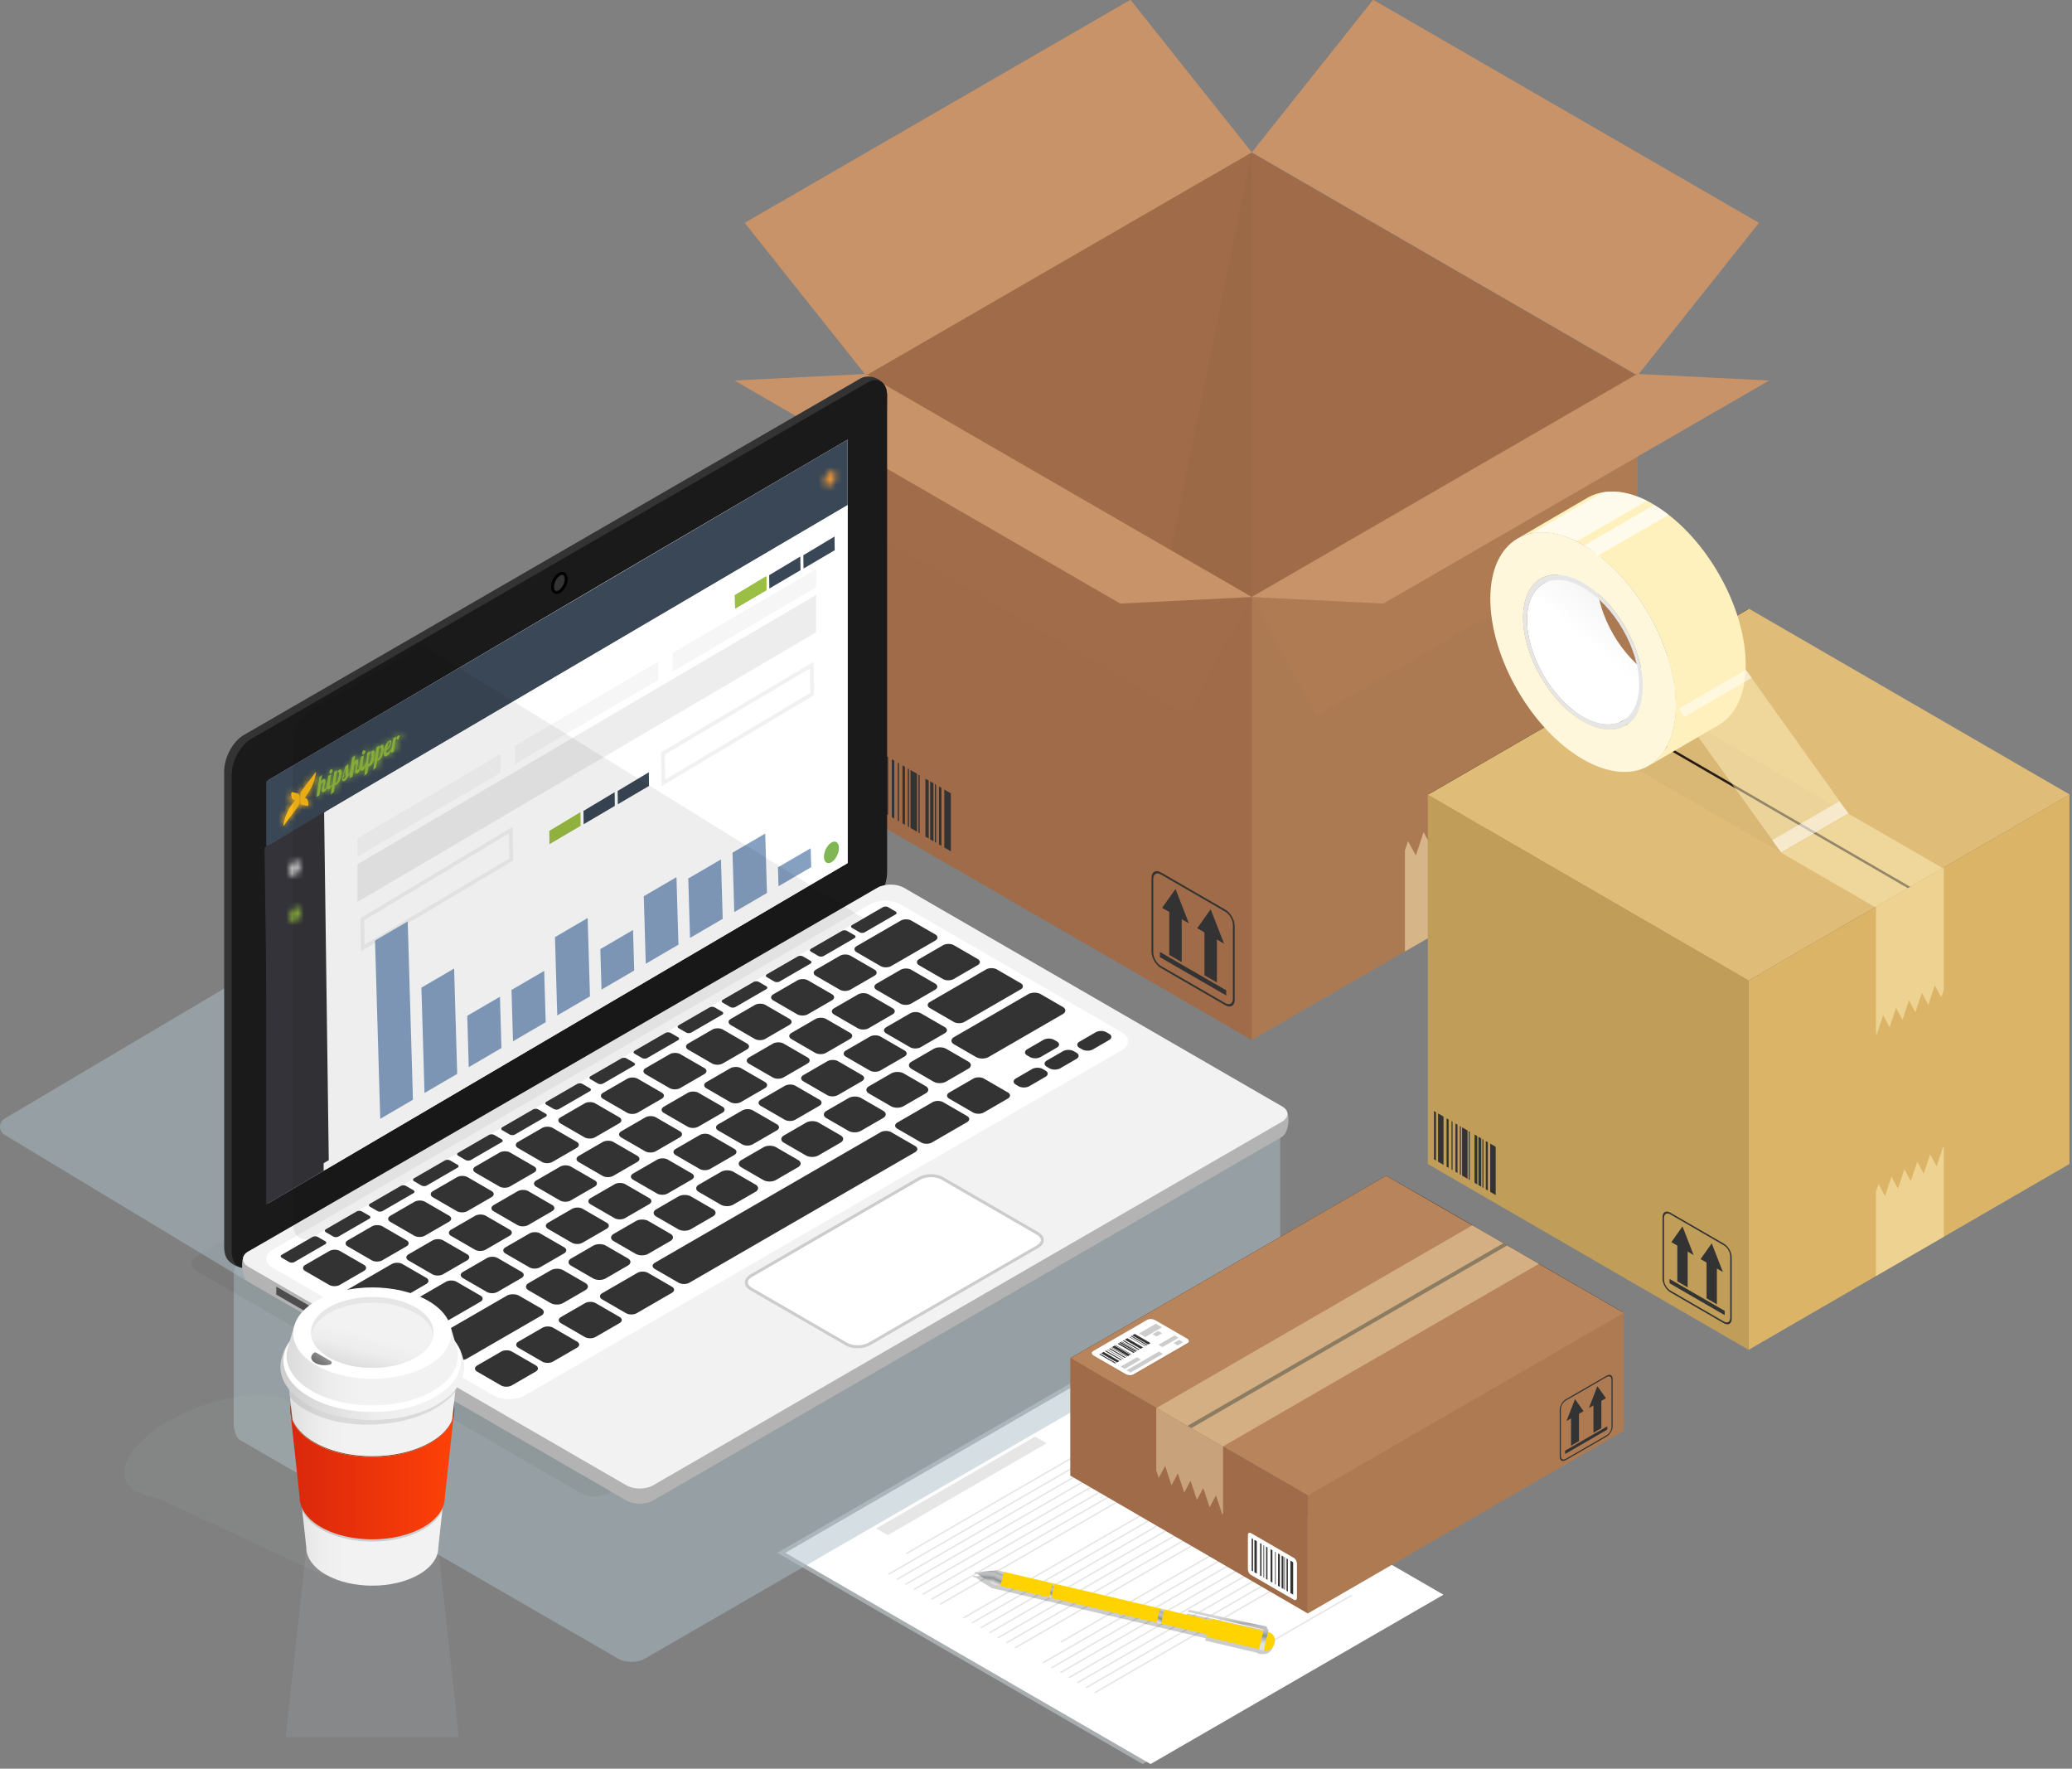
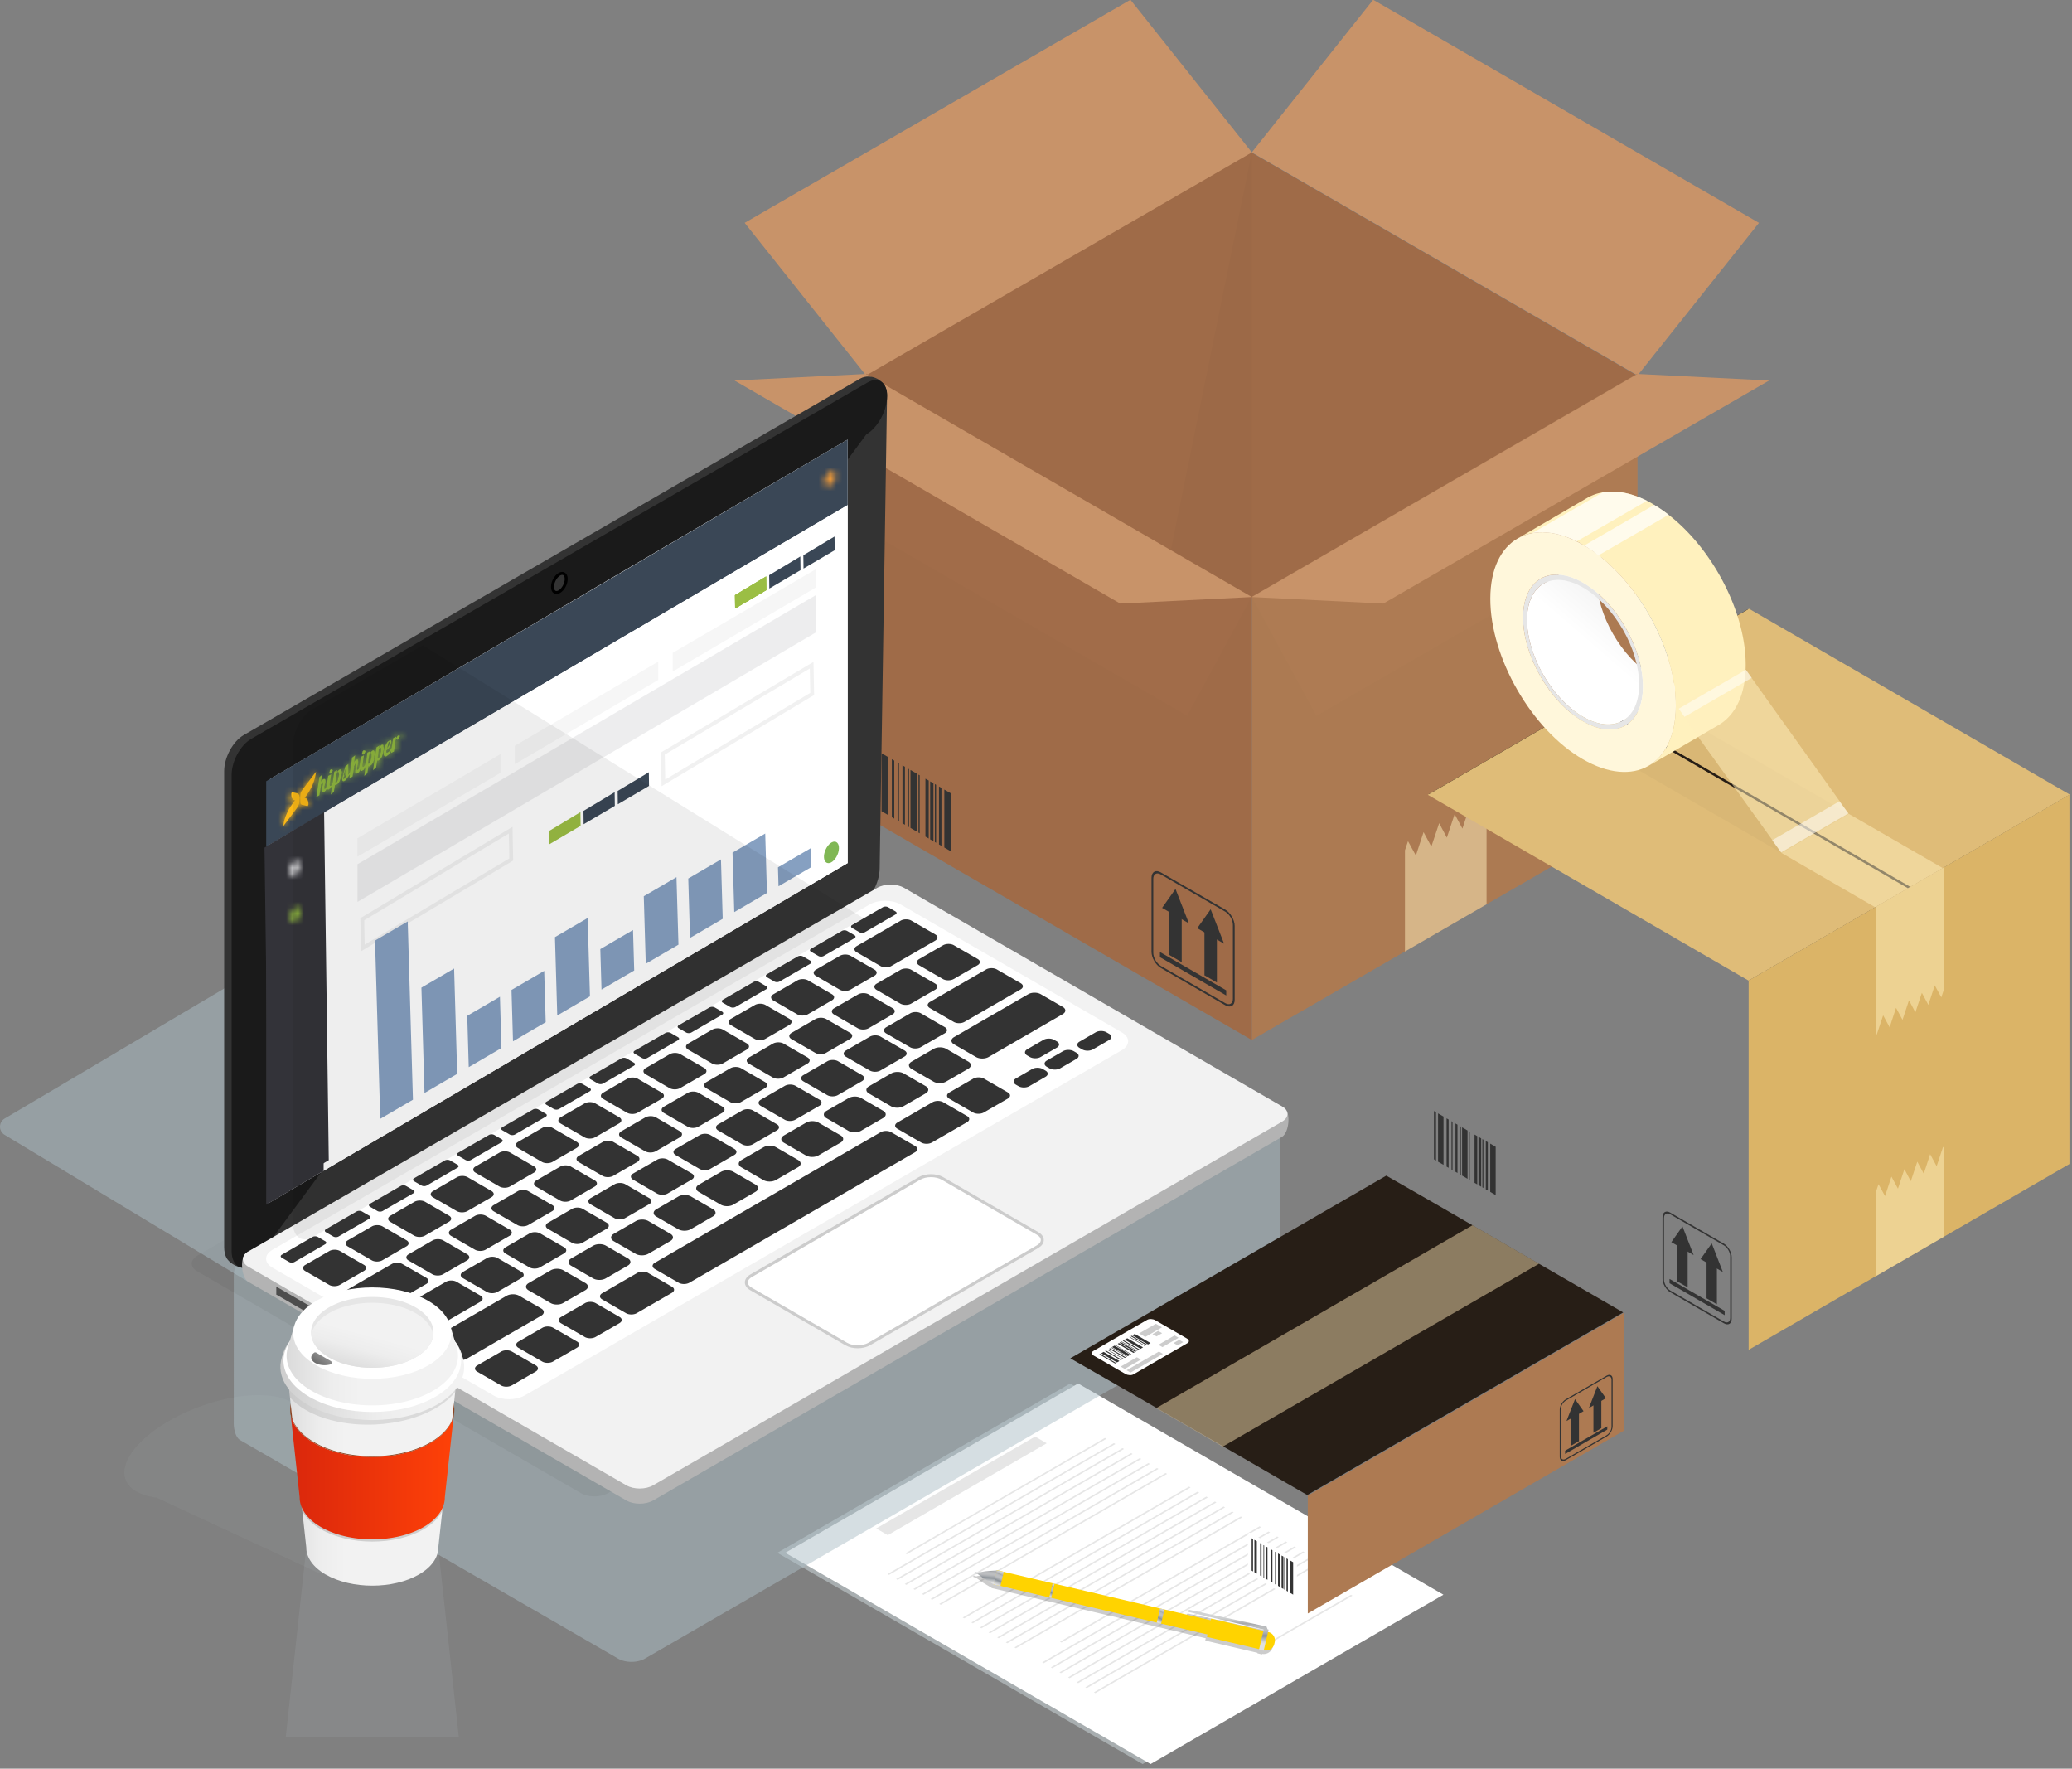
<svg xmlns="http://www.w3.org/2000/svg" xmlns:xlink="http://www.w3.org/1999/xlink" width="348" height="297" viewBox="0 0 348 297">
  <rect x="0" y="0" width="348" height="297" fill="#808080" stroke="none" />
  <defs>
    <path id="a" d="M.754 12.9L23.5 26.026 43.397 14.36 20.649 1.234z" />
    <linearGradient id="c" x1="44.889%" x2="64.767%" y1="60.696%" y2="35.202%">
      <stop offset="0%" stop-color="#FFF" />
      <stop offset="100%" stop-color="#F2F2F2" />
    </linearGradient>
    <linearGradient id="d" x1="44.03%" x2="50.86%" y1="76.948%" y2="19.203%">
      <stop offset=".6%" stop-color="#E0E0E0" />
      <stop offset="7.8%" stop-color="#D3D4D5" />
      <stop offset="21.22%" stop-color="#AFB3B7" />
      <stop offset="33%" stop-color="#8B9298" />
      <stop offset="42.84%" stop-color="#A5A9AD" />
      <stop offset="52.21%" stop-color="#B7B9BC" />
      <stop offset="59.02%" stop-color="#BDBFC1" />
      <stop offset="69.82%" stop-color="#BBBDBF" />
      <stop offset="75.37%" stop-color="#B3B5B7" />
      <stop offset="79.38%" stop-color="#A7A9AC" />
      <stop offset="84.89%" stop-color="#B6B8BB" />
      <stop offset="93.85%" stop-color="#CACCCD" />
      <stop offset="100%" stop-color="#D1D3D4" />
    </linearGradient>
    <linearGradient id="e" x1="38.784%" x2="53.765%" y1="83.09%" y2="-16.969%">
      <stop offset=".6%" stop-color="#E0E0E0" />
      <stop offset="7.8%" stop-color="#D3D4D5" />
      <stop offset="21.22%" stop-color="#AFB3B7" />
      <stop offset="33%" stop-color="#8B9298" />
      <stop offset="42.84%" stop-color="#A5A9AD" />
      <stop offset="52.21%" stop-color="#B7B9BC" />
      <stop offset="59.02%" stop-color="#BDBFC1" />
      <stop offset="69.82%" stop-color="#BBBDBF" />
      <stop offset="75.37%" stop-color="#B3B5B7" />
      <stop offset="79.38%" stop-color="#A7A9AC" />
      <stop offset="84.89%" stop-color="#B6B8BB" />
      <stop offset="93.85%" stop-color="#CACCCD" />
      <stop offset="100%" stop-color="#D1D3D4" />
    </linearGradient>
    <linearGradient id="f" x1="37.891%" x2="62.06%" y1="98.406%" y2="1.629%">
      <stop offset=".6%" stop-color="#E0E0E0" />
      <stop offset="7.8%" stop-color="#D3D4D5" />
      <stop offset="21.22%" stop-color="#AFB3B7" />
      <stop offset="33%" stop-color="#8B9298" />
      <stop offset="42.84%" stop-color="#A5A9AD" />
      <stop offset="52.21%" stop-color="#B7B9BC" />
      <stop offset="59.02%" stop-color="#BDBFC1" />
      <stop offset="69.82%" stop-color="#BBBDBF" />
      <stop offset="75.37%" stop-color="#B3B5B7" />
      <stop offset="79.38%" stop-color="#A7A9AC" />
      <stop offset="84.89%" stop-color="#B6B8BB" />
      <stop offset="93.85%" stop-color="#CACCCD" />
      <stop offset="100%" stop-color="#D1D3D4" />
    </linearGradient>
    <linearGradient id="g" x1="37.926%" x2="62.095%" y1="96.604%" y2="3.408%">
      <stop offset=".6%" stop-color="#E0E0E0" />
      <stop offset="7.8%" stop-color="#D3D4D5" />
      <stop offset="21.22%" stop-color="#AFB3B7" />
      <stop offset="33%" stop-color="#8B9298" />
      <stop offset="42.84%" stop-color="#A5A9AD" />
      <stop offset="52.21%" stop-color="#B7B9BC" />
      <stop offset="59.02%" stop-color="#BDBFC1" />
      <stop offset="69.82%" stop-color="#BBBDBF" />
      <stop offset="75.37%" stop-color="#B3B5B7" />
      <stop offset="79.38%" stop-color="#A7A9AC" />
      <stop offset="84.89%" stop-color="#B6B8BB" />
      <stop offset="93.85%" stop-color="#CACCCD" />
      <stop offset="100%" stop-color="#D1D3D4" />
    </linearGradient>
    <linearGradient id="h" x1="37.93%" x2="62.098%" y1="94.828%" y2="5.192%">
      <stop offset=".6%" stop-color="#E0E0E0" />
      <stop offset="7.8%" stop-color="#D3D4D5" />
      <stop offset="21.22%" stop-color="#AFB3B7" />
      <stop offset="33%" stop-color="#8B9298" />
      <stop offset="42.84%" stop-color="#A5A9AD" />
      <stop offset="52.21%" stop-color="#B7B9BC" />
      <stop offset="59.02%" stop-color="#BDBFC1" />
      <stop offset="69.82%" stop-color="#BBBDBF" />
      <stop offset="75.37%" stop-color="#B3B5B7" />
      <stop offset="79.38%" stop-color="#A7A9AC" />
      <stop offset="84.89%" stop-color="#B6B8BB" />
      <stop offset="93.85%" stop-color="#CACCCD" />
      <stop offset="100%" stop-color="#D1D3D4" />
    </linearGradient>
    <linearGradient id="i" x1="-15.491%" x2="49.594%" y1="50.001%" y2="50.001%">
      <stop offset="0%" stop-color="#CCC" />
      <stop offset="23.3%" stop-color="#DDD" />
      <stop offset="52.85%" stop-color="#EDEDED" />
      <stop offset="76.55%" stop-color="#F2F2F2" />
    </linearGradient>
    <linearGradient id="j" x1="50.988%" x2="50.072%" y1="-7.24%" y2="49.263%">
      <stop offset="0%" stop-color="#260B01" />
      <stop offset="100%" stop-color="#401801" />
    </linearGradient>
    <linearGradient id="k" x1="-.007%" x2="99.99%" y1="50.003%" y2="50.003%">
      <stop offset="0%" stop-color="#DA270C" />
      <stop offset="100%" stop-color="#FE4108" />
    </linearGradient>
    <linearGradient id="l" x1=".009%" x2="99.998%" y1="49.999%" y2="49.999%">
      <stop offset="0%" stop-color="#CCC" />
      <stop offset="23.3%" stop-color="#DDD" />
      <stop offset="52.85%" stop-color="#EDEDED" />
      <stop offset="76.55%" stop-color="#F2F2F2" />
    </linearGradient>
    <linearGradient id="m" x1="-.008%" x2="100.001%" y1="49.997%" y2="49.997%">
      <stop offset="0%" stop-color="#CCC" />
      <stop offset="23.3%" stop-color="#DDD" />
      <stop offset="52.85%" stop-color="#EDEDED" />
      <stop offset="76.55%" stop-color="#F2F2F2" />
    </linearGradient>
    <linearGradient id="n" x1="-13.523%" x2="43.112%" y1="50.003%" y2="50.003%">
      <stop offset="0%" stop-color="#CCC" />
      <stop offset="30.44%" stop-color="#DDD" />
      <stop offset="69.04%" stop-color="#EDEDED" />
      <stop offset="100%" stop-color="#F2F2F2" />
    </linearGradient>
    <linearGradient id="o" x1="21.33%" x2="58.454%" y1="111.843%" y2="31.765%">
      <stop offset="0%" stop-color="#CCC" />
      <stop offset="23.3%" stop-color="#DDD" />
      <stop offset="52.85%" stop-color="#EDEDED" />
      <stop offset="76.55%" stop-color="#F2F2F2" />
    </linearGradient>
    <linearGradient id="p" x1="13.134%" x2="80.89%" y1="83.781%" y2="25.341%">
      <stop offset="0%" stop-color="#666" />
      <stop offset="100%" stop-color="#999" />
    </linearGradient>
    <path id="q" d="M.453 47.63l.083 6.158L80.489 6.372 80.408.279z" />
    <path id="s" d="M.38 4.421L7.806.065.381 4.421z" />
    <path id="u" d="M.714 1.131c-.303.674-.218 1.341.19 1.49.407.149.983-.278 1.285-.95C2.492.996 2.408.33 2 .18a.518.518 0 0 0-.173-.029c-.384 0-.851.397-1.113.98z" />
    <path id="w" d="M.241 1.32c-.303.673-.217 1.338.19 1.487.408.149.984-.275 1.285-.95.305-.673.22-1.338-.188-1.487a.488.488 0 0 0-.173-.03C.97.34.505.738.24 1.32z" />
    <path id="y" d="M.352 1.415c-.303.673-.22 1.34.188 1.488.407.148.984-.277 1.287-.95.302-.674.218-1.34-.19-1.488a.53.53 0 0 0-.172-.03c-.386 0-.853.397-1.113.98z" />
    <path id="A" d="M14.544.087l-.067.001-.134.007c-.066.066-.132.067-.132.13-.065.065-.064.128-.13.191-.066.065-.066.129-.131.195l.063-.315-.532.272-.245 1.565c-.066.126-.13.254-.196.32a.902.902 0 0 1-.198.255.912.912 0 0 1-.266.198c-.065.004-.065.066-.131.07h-.067l-.067-.057-.004-.188V2.67l-.001-.062c.065-.065.2-.134.265-.198.066-.065.13-.192.196-.258.066-.065.132-.192.198-.32.064-.126.062-.188.127-.315 0-.125.065-.19.064-.315l-.002-.124c0-.06 0-.06-.07-.121 0 0-.066-.06-.132.006-.067.001-.133.004-.199.071a.95.95 0 0 0-.265.198c-.066.064-.132.19-.195.319-.067.126-.133.191-.196.319-.066.126-.065.25-.13.378a.635.635 0 0 0-.063.313c.002.125-.064.19-.063.314.003.125.004.187.004.25.003.187.004.311.072.37.067.059.134.119.201.116.069-.003.202-.009.267-.075.066-.064.199-.131.265-.197a.909.909 0 0 0 .197-.256c.065-.066.131-.194.197-.258a.464.464 0 0 0 .117-.216l-.047.4.53-.27.242-1.816c0-.062.066-.065.066-.127-.001-.062.067-.064.065-.128l.065-.064.069-.003.001.063v.061s.001.063.067.06l.067-.003c.066-.004.066-.064.132-.067 0-.063.065-.066.065-.128 0-.063.068-.066.065-.127l-.001-.124c.131-.131.131-.193.064-.19 0-.051 0-.06-.037-.06l-.03.001zM12.5 2.039c-.001-.125.065-.19.062-.314-.001-.06.065-.188.063-.252 0-.06.066-.126.065-.188l.131-.13.067-.003s0 .063.003.124a.64.64 0 0 1-.063.315c.001.124-.065.189-.13.315-.065.065-.13.193-.13.255l-.198.195a.395.395 0 0 0 .13-.317zm-.874-.337c-.067.004-.132.006-.198.07-.066.067-.134.068-.132.132l-.134.13c-.066.065-.064.127-.13.19l.062-.375-.53.334-.552 3.755.53-.456.184-1.191s0 .063.067.06l.067-.003c.066-.003.066-.003.133-.067.066-.066.2-.133.265-.198.066-.066.131-.194.197-.258.065-.127.13-.191.13-.316.065-.127.064-.19.13-.317-.002-.124.061-.252.06-.313a.552.552 0 0 1 .063-.315c0-.124 0-.185-.002-.248-.003-.124-.004-.249-.071-.308.064-.128-.003-.185-.003-.25-.055-.048-.066-.057-.104-.057l-.032.001zm-.84 2.214l.185-1.315c-.001-.062.065-.127.065-.189-.002-.063.065-.066.064-.127 0-.062.066-.066.066-.066l.067-.001.066-.003s.001.06.067.058c.001.063.004.124.004.187 0 .125.002.187.003.312 0 .06.002.184-.064.251.004.125-.065.19-.06.313 0 .124-.067.19-.065.25-.066.068-.065.19-.13.257-.066.063-.132.129-.132.129l-.067.004-.066.001-.003-.06zm-.75-1.214c-.068.004-.133.006-.2.07-.066.067-.132.068-.13.132l-.134.13c-.045.044-.058.087-.083.13a.404.404 0 0 1 .019-.004l.066-.002.067-.003s.002.062.068.06l.003.186c0 .125.002.25.005.31 0 .063.001.187-.065.252l.001.063c0 .06.002.124-.064.252.001.124-.065.189-.063.25-.066.065-.065.19-.13.255l-.132.13-.067.002-.066.004-.001-.063.06-.561.122-.752c0-.064.066-.128.064-.19 0-.063.066-.064.066-.128 0-.01.001-.018.004-.026l-.004.026c.02-.02.035-.04.047-.06a.068.068 0 0 0-.043.034l.058-.35-.53.272-.18 1.5-.131.255c0 .062-.065.19-.065.25.002.064-.064.129-.13.193-.066.066-.066.127-.132.13-.067.003-.065.067-.135.006 0 0-.067-.06-.067-.12l-.001-.063v-.063l.063-.313.181-1.314-.531.27-.182 1.315-.063.252c0 .06-.065.189-.065.252.001.06-.064.127-.064.189l-.132.13-.133.005-.001-.124c-.001-.063-.001-.124-.004-.187 0-.062-.001-.188.065-.25-.002-.064-.003-.188.063-.253-.001-.124-.004-.187.063-.252 0-.063-.002-.187-.004-.248-.001-.124-.001-.187-.068-.245.066-.066-.004-.125-.07-.123-.067.003-.132.006-.2.07-.065.003-.064.067-.131.07-.067.064-.067.064-.132.129-.066.066-.066.127-.13.254l.183-1.19-.528.396-.306 2.19-.064.252c-.066.066-.064.126-.13.192-.066.065-.066.126-.132.192v-.063l-.001-.061c0-.063 0-.063-.002-.123l-.001-.126-.001-.062c0-.062-.003-.124-.003-.187l-.002-.25-.007-.372c-.001-.124-.002-.311-.005-.497l-.53.396c-.065.189-.063.313-.127.503-.063.189-.062.313-.127.504-.065.126-.063.312-.127.502v.062c.002.062-.064.066-.064.127.002.063-.064.127-.064.189.001.063.001.125.003.187l.001.187c.002.061.07.12.07.12.067.061.067.061.134.058.066-.003.133-.006.199-.07.068-.005.067-.067.134-.068.066-.067.066-.067.132-.13.065-.065.064-.128.13-.193.066-.066.066-.126.131-.192.066-.065.132-.129.198-.257.066-.066.13-.192.196-.257l-.058.624.532-.271.186-1.065.059-.5-.001-.126c0-.062 0-.062.065-.126-.002-.062.066-.066.065-.127 0-.063.066-.066.066-.128-.003-.062.066-.066.066-.066h.065s.002.06.002.123l.002.186c.001.064.004.186-.062.252l.001.186.002.062c0 .062.002.188-.065.251l.003.187.004.188c0 .062.067.058.067.121 0 0 .068.06.135.057.067-.002.133-.006.199-.07.067-.003.066-.067.133-.07l.131-.128c.066-.067.066-.128.132-.192.066-.066.064-.19.13-.255 0 .061.069.122.07.182.067.06.067.06.134.057.066-.002.133-.006.132-.067 0 0 .066-.064.134-.068.067-.003.066-.066.132-.13.065-.064.065-.127.131-.192.066-.066.065-.128.13-.254l-.18 1.5.527-.458.185-1.19s.001.064.068.06l.066-.003c.067-.003.067-.003.134-.067.065-.066.198-.135.264-.198.067-.065.132-.192.197-.258.066-.127.132-.191.13-.316.065-.127.065-.19.128-.315-.068-.185-.004-.313-.004-.375 0-.125-.002-.248.064-.313l-.005-.248-.003-.311c-.002-.062-.07-.122-.07-.185-.056-.048-.066-.057-.104-.057h-.03zm-5.157 4.2c.068-.128.064-.314.129-.442.064-.189.062-.313.127-.503.003.126.004.25.004.312.002.062.003.186.003.248l.004.187v.124l.002.124c.067.06.07.185.07.185.001.061-.065.127-.065.189.002.062-.066.066-.064.127-.066.065-.133.067-.133.067-.066.066-.132.07-.201.01 0-.063-.067-.122-.07-.185l.068-.002.066-.004.066-.065c0-.06.066-.063.066-.126l-.001-.125-.002-.063-.066.003-.003-.061zM8.433 2.77l-.135.005c-.066.004-.066.065-.132.13-.066.066-.064.13-.064.19.002.063-.063.128-.063.19 0 .061 0 .125.068.12 0 .063 0 .063.067.062l.134-.007c.067-.004.133-.067.132-.13.065-.065.065-.128.131-.193 0-.062.065-.126.065-.188-.003-.062-.003-.126-.07-.122 0-.05-.042-.058-.094-.058l-.039.001zM4.267 6.057c-.066.003-.134.007-.2.07-.066.064-.133.068-.131.13l-.132.13c-.066.065-.066.127-.132.193l.061-.376-.53.271-.243 1.753c0 .06-.065.188-.065.25.001.062-.064.128-.13.193-.066.064-.066.126-.132.13-.067.003-.065.065-.134.004 0 0-.068-.058-.068-.121l-.001-.061V8.56l.245-1.628-.532.271-.245 1.565c0 .063-.064.19-.064.252s-.066.126-.065.19c-.066.064-.066.064-.131.13l-.133.004s-.002-.06-.002-.124L1.5 9.035c0-.062-.003-.186.065-.251-.002-.063-.003-.187.063-.251-.002-.125-.003-.188.063-.252l-.004-.248c-.001-.124-.001-.188-.07-.247-.068-.061-.068-.061-.134-.057-.067.002-.134.006-.198.07-.067.003-.067.065-.133.07l-.132.128c-.065.066-.065.127-.13.255l.183-1.19-.461.394-.49 3.255.53-.272.246-1.564S.894 8.81.894 8.748c-.001-.06-.001-.06.067-.125-.002-.062.066-.066.063-.128 0-.062.066-.066.066-.127-.001-.063.067-.066.067-.066l.066-.003.001.126c.002.061.002.124.003.186 0 .062.002.186-.063.251 0 .063.002.187-.064.251.002.064.003.188-.063.253l.002.187c0 .061 0 .124.002.185.003.063.068.06.07.122 0 0 .067.058.133.057.067-.002.136-.006.201-.07.066-.003.066-.065.132-.07.066-.064.066-.064.131-.13.066-.064.066-.125.132-.19.066-.066.065-.19.13-.255 0 .062.069.122.069.183.068.06.068.06.135.057.067-.003.133-.006.132-.067 0 0 .067-.066.133-.067.067-.004.065-.066.131-.13.066-.065.066-.129.132-.193.065-.066.064-.127.13-.255l-.18 1.5.529-.457.184-1.19s0 .063.069.06l.065-.004c.067-.002.067-.002.133-.067.066-.066.199-.134.265-.197.067-.066.13-.194.196-.259.065-.126.133-.19.13-.315.064-.128.064-.19.129-.318-.001-.124.065-.252.063-.312-.001-.125-.004-.188.062-.316.066-.126.065-.188.063-.25 0-.124-.002-.25-.07-.309-.002-.061-.069-.121-.069-.182-.055-.05-.064-.058-.103-.058l-.03.001zm-.84 2.15l.182-1.314c0-.062.066-.128.065-.189 0-.063.066-.066.066-.128-.002-.062.065-.064.065-.064l.066-.003.068-.002.067.06c.002.06.002.123.003.185.07.184.07.245.003.311.002.062.003.185-.062.25 0 .126-.065.19-.064.315.002.124-.064.19-.063.25-.066.066-.063.192-.129.255l-.133.13-.067.004-.066.002v-.062zM2.73 6.122l-.134.005c-.066.004-.066.064-.131.13-.066.065-.064.127-.064.189.002.062-.064.128-.064.189.001.063.001.125.068.122 0 .062 0 .062.067.059l.134-.005c.068-.002.133-.068.132-.13.066-.064.066-.128.132-.192-.002-.063.064-.127.064-.19-.002-.061-.002-.124-.07-.12 0-.05-.041-.058-.091-.058H2.73z" />
    <path id="C" d="M3.512 3.11c-.196.256-.328.447-.392.639-.065.125-.063.312-.06.5l.013 1.056c.005.248.073.37.274.423l.87.15.134-.006c.068-.003.068-.003.066-.064 0-.064.065-.065.065-.128a9.04 9.04 0 0 1-.002-.186c-.004-.31-.074-.495-.21-.675-.136-.181-.27-.238-.47-.228C4.983 3.109 5.63 1.649 5.746.214L3.512 3.109zm-1.929.64c-.067.002-.067.002-.065.065 0 .062-.066.065-.065.126l.001.188c.005.31.074.495.21.674.137.182.27.239.47.23C.952 6.513.234 7.913.12 9.348l2.233-2.893c.197-.257.328-.45.393-.64.064-.126.129-.315.126-.564L2.86 4.194c-.068-.122-.138-.244-.338-.297l-.805-.153-.133.006z" />
  </defs>
  <g fill="none" fill-rule="evenodd">
    <path fill="#C89369" d="M210.242 25.59l64.793 37.458 20.39-25.626L230.628-.036z" />
    <g fill="#9F6B48">
      <path d="M275.023 63.177l-25.457 14.718-13.676 7.919-25.425 14.685-.032-.032-.384-.191-64.588-37.324 25.425-14.718 13.705-7.919 25.458-14.717.193.096.19.129 64.527 37.322z" />
      <path d="M275.023 63.113l-.064.032-25.393 14.685-13.676 7.92-25.425 14.685-.032-.033-.191-.096V25.662l.19.097z" />
    </g>
    <path fill="#C89369" d="M210.251 25.59l-64.795 37.458-20.387-25.626L189.864-.036z" />
    <path fill="#000" d="M210.251 25.59l-17.16 84.257 17.16 29.166z" opacity=".02" />
    <path fill="#AC7A52" d="M275.026 62.735v74.453l-64.782 37.448v-74.418z" />
    <path fill="#9F6B48" d="M210.244 100.186v74.45l-64.781-37.448V62.735z" />
    <path fill="#FFF1BE" d="M235.966 159.778v-16.995l.513-1.535 1.323 2.411 1.292-3.928 1.308 2.428 1.308-3.93 1.294 2.43 1.308-3.947 1.307 2.427 1.292-3.928 1.308 2.428 1.308-3.93.145.27v17.876z" opacity=".5" />
    <g fill="#333">
      <path d="M202.292 163.771l2.089 1.209v-7.97l-2.09-1.206z" />
      <path d="M201.085 155.864l2.25-3.178 2.253 5.778zM196.387 160.358l2.087 1.206v-7.967l-2.087-1.208z" />
      <path d="M195.18 152.449l2.25-3.176 2.25 5.778zM194.817 160.727l11.134 6.434v-.863l-11.134-6.437z" />
      <path fill-rule="nonzero" d="M193.4 159.82v-12.423c0-1.001.707-1.406 1.578-.902l10.812 6.25c.871.504 1.579 1.729 1.579 2.73v12.42c0 1.002-.708 1.407-1.58.903l-10.81-6.25c-.872-.503-1.58-1.727-1.58-2.728zm1.578-12.978c-.706-.407-1.28-.08-1.28.73v12.42c0 .81.574 1.803 1.28 2.21l10.812 6.25c.706.408 1.278.081 1.278-.73v-12.42c0-.81-.575-1.802-1.278-2.21l-10.812-6.25z" />
    </g>
    <g fill="#333">
      <path d="M147.651 135.989l-.414-.24v-9.734l.414.239zM149.166 136.863l-1.103-.637v-9.733l1.103.635zM154.02 139.671l-1.1-.637v-9.735l1.1.637zM159.702 142.955l-1.101-.637v-9.735l1.1.637zM155.983 140.806l-.552-.32v-9.733l.552.318zM156.774 141.264l-.55-.32v-9.733l.55.318zM150.198 137.462l-.414-.24v-9.735l.414.24zM151.988 138.495l-.413-.237v-9.735l.413.24zM158.118 142.04l-.414-.24v-9.735l.414.24zM152.678 138.893l-.207-.12v-9.732l.207.12zM154.468 139.929l-.207-.12v-9.735l.207.12zM157.222 141.521l-.207-.12v-9.734l.207.12zM150.99 137.917l-.206-.117v-9.735l.207.12z" />
    </g>
    <path fill="#C89369" d="M210.244 100.218l-10.855 19.976-53.926-31.168V62.767z" opacity=".03" />
    <path fill="#C89369" d="M123.359 63.895l64.795 37.458 22.097-1.1-64.795-37.458z" />
    <path fill="#C89369" d="M275.025 62.735v26.291L221.1 120.194l-10.856-19.976z" opacity=".05" />
    <path fill="#C89369" d="M297.134 63.895l-64.795 37.458-22.097-1.1 64.793-37.458z" />
    <g>
      <path fill="#271E16" d="M347.408 133.54l-21.12 12.23-11.346 6.575-21.08 12.202-53.892-31.19 21.095-12.22 11.343-6.572 21.108-12.23z" />
      <g fill="#DFBC78">
        <path d="M266.981 117.73l53.882 31.204 26.774-15.504-53.882-31.205zM239.807 133.467l53.882 31.202 26.774-15.505-53.882-31.202z" />
      </g>
      <path fill="#FFF1BE" d="M310.502 136.659l-11.313 6.56 15.753 9.126.2.106 11.33-6.575-.185-.106" opacity=".5" />
      <path fill="#000" d="M310.316 136.55l-37.936-21.969-11.315 6.557 38.124 22.082 11.313-6.561z" opacity=".03" />
      <path fill="#DBB467" d="M347.569 133.45v62.012l-53.88 31.204v-62.01l21.387-12.39 11.395-6.6z" />
-       <path fill="#C09E5A" d="M293.689 226.666l-53.882-31.202v-62.016l53.882 31.203z" />
      <path fill="#FFF1BE" d="M326.471 145.666V166.2l-.423 1.278-1.1-2.01-1.076 3.273-1.087-2.023-1.09 3.275-1.073-2.023-1.087 3.287-1.09-2.023-1.073 3.275-1.09-2.023-1.087 3.272-.12-.225v-21.265zM315.076 214.28v-14.158l.425-1.277 1.1 2.009 1.074-3.275 1.09 2.023 1.087-3.273 1.073 2.023 1.09-3.286 1.087 2.023 1.075-3.275 1.088 2.023 1.087-3.275.12.228v14.89z" opacity=".5" />
      <g fill="#333">
        <path d="M286.623 218.018l1.736 1.005v-6.637l-1.736-1.005z" />
        <path d="M285.619 211.429l1.873-2.647 1.871 4.815zM281.712 215.176l1.737 1.005v-6.64l-1.737-1.005z" />
        <path d="M280.71 208.584l1.87-2.646 1.871 4.814zM280.406 215.482l9.26 5.36v-.72l-9.26-5.36z" />
        <path fill-rule="nonzero" d="M279.227 214.727V204.38c0-.833.59-1.172 1.315-.75l8.991 5.205c.724.419 1.315 1.439 1.315 2.274v10.347c0 .833-.589 1.171-1.315.75l-8.991-5.205c-.727-.422-1.315-1.441-1.315-2.274zm1.315-10.812c-.586-.339-1.064-.067-1.064.607v10.347c0 .675.478 1.501 1.064 1.84l8.991 5.205c.586.34 1.064.067 1.064-.608V210.96c0-.674-.478-1.5-1.064-1.838l-8.991-5.206z" />
      </g>
      <g fill="#333">
        <path d="M241.183 194.873l-.344-.198v-8.11l.344.2zM242.443 195.602l-.917-.53v-8.11l.917.532zM246.479 197.94l-.915-.529v-8.11l.915.531zM251.205 200.677l-.917-.53v-8.11l.917.532zM248.113 198.886l-.46-.264v-8.11l.46.264zM248.77 199.268l-.457-.267v-8.108l.458.265zM243.3 196.102l-.342-.2v-8.109l.342.198zM244.79 196.962l-.343-.198v-8.11l.343.2zM249.888 199.915l-.345-.2v-8.108l.345.198zM245.362 197.294l-.17-.1v-8.11l.17.102zM246.851 198.157l-.17-.1v-8.11l.17.1zM249.143 199.482l-.172-.099v-8.108l.172.1zM243.96 196.481l-.172-.099v-8.108l.172.1z" />
      </g>
      <g>
        <g transform="translate(245.932 116.728)">
          <mask id="b" fill="#fff">
            <use xlink:href="#a" />
          </mask>
        </g>
        <path fill="url(#c)" d="M9.07 15.813L20.8 8.975c-1.69.985-2.74 3.075-2.75 6.042-.016 6 4.193 13.283 9.373 16.284 2.628 1.522 5.006 1.667 6.723.665l-11.73 6.838c-1.716 1.001-4.097.854-6.724-.665-5.18-2.999-9.389-10.283-9.373-16.285.012-2.966 1.062-5.056 2.751-6.041z" transform="translate(250.146 82.207)" />
        <path fill="#E6E6E6" fill-rule="nonzero" d="M275.94 115.338c-.018 6.398-4.52 9.003-10.101 5.775-5.551-3.215-10.054-11.036-10.035-17.434.018-6.43 4.548-9.019 10.101-5.804 5.579 3.23 10.054 11.033 10.035 17.463zm-10.097 5.008c5.206 3.015 9.445.624 9.46-5.378.017-5.97-4.192-13.284-9.4-16.299-5.18-3-9.417-.577-9.435 5.393-.016 6 4.195 13.283 9.375 16.284z" />
        <path fill="#FFF1BE" d="M254.861 90.444c.761-.428 1.584-.764 2.469-.916 2.195-.398 4.753.03 7.497 1.376.366.185.731.399 1.097.613.06.03.092.062.151.092a23.91 23.91 0 0 1 2.407 1.65c7.405 5.684 13.011 16.381 12.981 25.276 0 4.92-1.737 8.405-4.539 10.055l11.731-6.847c2.804-1.65 4.542-5.104 4.542-10.055.03-8.895-5.576-19.532-12.952-25.246a23.56 23.56 0 0 0-2.409-1.65c-.06-.062-.121-.092-.181-.122-.336-.214-.701-.398-1.037-.58-2.712-1.344-5.272-1.804-7.435-1.406a7.485 7.485 0 0 0-2.59.918l-11.732 6.842z" />
        <path fill="#FFF7DB" fill-rule="nonzero" d="M281.466 118.537c-.028 9.92-7.01 13.942-15.646 8.941-8.58-4.968-15.544-17.067-15.516-26.986.027-9.919 7.037-13.956 15.617-8.987 8.636 4.999 15.575 17.113 15.545 27.032zm-15.625 2.573c5.578 3.231 10.083.626 10.102-5.774.018-6.43-4.457-14.234-10.035-17.465-5.553-3.215-10.084-.626-10.102 5.804-.018 6.4 4.482 14.22 10.035 17.435z" />
      </g>
      <path fill="#FFF" d="M257.33 89.528c2.195-.398 4.753.03 7.497 1.376l11.794-6.816c-2.713-1.344-5.273-1.805-7.436-1.407l-11.855 6.847zM266.075 91.606a23.91 23.91 0 0 1 2.407 1.65l11.763-6.816a23.56 23.56 0 0 0-2.409-1.65l-11.76 6.816z" opacity=".7" />
      <path fill="#FFF1BE" d="M310.49 136.665l-11.292 6.543-.053-.08-1.944-2.723-15.738-21.877 11.743-6.062 15.287 21.394 1.944 2.725z" opacity=".5" />
      <path fill="#FFF" d="M310.437 136.585l-11.292 6.543-1.503-2.03 11.29-6.545zM294.206 113.829l-11.29 6.543-.972-1.363 11.29-6.543z" opacity=".5" />
    </g>
    <g>
      <path fill="#D1DCE1" d="M241.094 267.786l-49.184 28.433-61.357-35.469 49.184-28.434z" opacity=".5" />
      <path fill="#FFF" d="M242.431 267.786l-49.184 28.433-61.356-35.469 49.184-28.434z" />
      <g fill="#E6E6E6">
        <path d="M185.823 241.605l-33.518 19.378-.25-.148 33.518-19.375zM187.334 242.48l-38.017 21.978-.252-.148 38.018-21.978zM188.782 243.315l-38.019 21.978-.25-.145 38.016-21.978zM190.23 244.152l-38.019 21.979-.253-.147 38.019-21.977zM191.675 244.988l-38.016 21.978-.253-.145 38.019-21.978zM193.123 245.826l-38.018 21.978-.25-.147 38.018-21.976zM194.571 246.661l-38.018 21.978-.253-.145 38.018-21.978zM196.017 247.499l-38.016 21.978-.253-.145 38.018-21.978z" />
      </g>
      <g fill="#E6E6E6">
        <path d="M211.803 256.447l-33.518 19.375-.253-.145L211.55 256.3zM213.313 257.319l-38.019 21.978-.252-.145 38.018-21.978zM214.758 258.157l-38.016 21.978-.252-.147 38.018-21.979zM216.206 258.992l-38.018 21.978-.25-.145 38.018-21.978zM217.654 259.83l-38.018 21.978-.25-.147 38.016-21.976zM219.102 260.665l-38.018 21.978-.253-.145 38.019-21.978zM220.548 261.503L182.53 283.48l-.25-.147 38.018-21.976zM221.996 262.338l-38.018 21.979-.25-.145 38.015-21.979z" />
      </g>
      <g fill="#E6E6E6">
        <path d="M199.963 249.78l-38.018 21.978-.253-.147 38.019-21.977zM201.41 250.615l-38.017 21.978-.253-.145 38.019-21.978zM202.857 251.453L164.84 273.43l-.25-.145 38.018-21.978zM204.305 252.29l-38.018 21.976-.253-.145 38.018-21.978zM205.75 253.126l-38.015 21.978-.253-.145 38.018-21.978zM207.199 253.963L169.18 275.94l-.251-.145 38.018-21.978zM208.647 254.799l-38.018 21.978-.251-.145 38.016-21.978z" />
      </g>
      <path fill="#E6E6E6" d="M175.795 242.357l-26.687 15.429-1.946-1.125 26.689-15.429zM227.154 267.947l-13.678 7.905-.253-.145 13.678-7.908z" />
    </g>
    <g>
      <path fill="#ACBEC7" d="M215.015 214.489c.028 1.205-.383 2.568-1.107 2.988l-105.597 61.045c-1.243.718-3.25.72-4.484.007l-63.492-36.706c-.706-.408-1.098-1.736-1.071-2.932a5.23 5.23 0 0 1 0-.23 5.221 5.221 0 0 1 0-.231 5.23 5.23 0 0 1 0-.232 5.229 5.229 0 0 1 0-.23 5.221 5.221 0 0 1 0-.231 5.23 5.23 0 0 1 0-.231 5.223 5.223 0 0 1 0-.232 5.224 5.224 0 0 1 0-.232 5.228 5.228 0 0 1 0-.23 5.221 5.221 0 0 1 0-.23 5.23 5.23 0 0 1 0-.232 5.228 5.228 0 0 1 0-.231 5.222 5.222 0 0 1 0-.231 5.229 5.229 0 0 1 0-.231 5.228 5.228 0 0 1 0-.23 5.222 5.222 0 0 1 0-.232 5.228 5.228 0 0 1 0-.231 5.224 5.224 0 0 1 0-.232 5.223 5.223 0 0 1 0-.231 5.228 5.228 0 0 1 0-.23 5.222 5.222 0 0 1 0-.231 5.229 5.229 0 0 1 0-.231 5.228 5.228 0 0 1 0-.23 5.222 5.222 0 0 1 0-.233 5.229 5.229 0 0 1 0-.233 5.226 5.226 0 0 1 0-.23 5.221 5.221 0 0 1 0-.23 5.23 5.23 0 0 1 0-.231 5.223 5.223 0 0 1 0-.231 5.23 5.23 0 0 1 0-.233 5.229 5.229 0 0 1 0-.23 5.221 5.221 0 0 1 0-.23 5.23 5.23 0 0 1 0-.232 5.228 5.228 0 0 1 0-.23 5.222 5.222 0 0 1 0-.232 5.228 5.228 0 0 1 0-.231 5.225 5.225 0 0 1 0-.231 5.222 5.222 0 0 1 0-.23 5.228 5.228 0 0 1 0-.232 5.225 5.225 0 0 1 0-.231 5.229 5.229 0 0 1 0-.231 5.228 5.228 0 0 1 0-.23 5.222 5.222 0 0 1 0-.232 5.228 5.228 0 0 1 0-.232 5.23 5.23 0 0 1 0-.23 5.222 5.222 0 0 1 0-.23 5.228 5.228 0 0 1 0-.232 5.224 5.224 0 0 1 0-.232 5.223 5.223 0 0 1 0-.232 5.229 5.229 0 0 1 0-.23 5.223 5.223 0 0 1 0-.231 5.23 5.23 0 0 1 0-.232 5.229 5.229 0 0 1 0-.23 5.221 5.221 0 0 1 0-.231 5.23 5.23 0 0 1 0-.232 5.228 5.228 0 0 1 0-.23 5.222 5.222 0 0 1 0-.232 5.229 5.229 0 0 1 0-.23 5.223 5.223 0 0 1 0-.232 5.224 5.224 0 0 1 0-.232 5.228 5.228 0 0 1 0-.23 5.222 5.222 0 0 1 0-.231 5.229 5.229 0 0 1 0-.231 5.228 5.228 0 0 1 0-.23 5.222 5.222 0 0 1 0-.232 5.228 5.228 0 0 1 0-.232 5.226 5.226 0 0 1 0-.231 5.222 5.222 0 0 1 0-.23 5.228 5.228 0 0 1 0-.23 5.225 5.225 0 0 1 0-.232 5.229 5.229 0 0 1 0-.231 5.228 5.228 0 0 1 0-.23 5.222 5.222 0 0 1 0-.233 5.23 5.23 0 0 1 0-.232 5.229 5.229 0 0 1 0-.23 5.221 5.221 0 0 1 0-.23 5.229 5.229 0 0 1 0-.233 5.225 5.225 0 0 1 0-.23 5.222 5.222 0 0 1 0-.232 5.229 5.229 0 0 1 0-.23 5.223 5.223 0 0 1 0-.231 5.23 5.23 0 0 1 0-.232 5.228 5.228 0 0 1 0-.23 5.222 5.222 0 0 1 0-.232 5.229 5.229 0 0 1 0-.23 5.228 5.228 0 0 1 0-.232 5.222 5.222 0 0 1 0-.23 5.228 5.228 0 0 1 0-.232 5.225 5.225 0 0 1 0-.23 5.222 5.222 0 0 1 0-.231 5.228 5.228 0 0 1 0-.232 5.225 5.225 0 0 1 0-.231 5.228 5.228 0 0 1 0-.232 5.23 5.23 0 0 1 0-.23 5.222 5.222 0 0 1 0-.23 5.229 5.229 0 0 1 0-.232 5.228 5.228 0 0 1 0-.23 5.222 5.222 0 0 1 0-.233 5.23 5.23 0 0 1 0-.23 5.223 5.223 0 0 1 0-.233 5.224 5.224 0 0 1 0-.232 5.228 5.228 0 0 1 0-.229 5.221 5.221 0 0 1 0-.231 5.23 5.23 0 0 1 0-.232 5.228 5.228 0 0 1 0-.23 5.222 5.222 0 0 1 0-.232c-.022-.98.228-1.919.805-2.252l3.466-1.922 60.49 34.97c1.234.713 3.243.71 4.484-.007l102.363-59.176 3.365 1.813c.56.324.8 1.221.778 2.172.002.076.002.153 0 .23.002.077.002.154 0 .232.002.076.002.153 0 .231.002.076.002.153 0 .23.002.077.002.154 0 .232.002.076.002.153 0 .231a5.08 5.08 0 0 1 0 .231c.002.077.002.154 0 .231a5.08 5.08 0 0 1 0 .23c.002.078.002.155 0 .232a5.08 5.08 0 0 1 0 .232 5.08 5.08 0 0 1 0 .23c.002.077.002.154 0 .232a5.08 5.08 0 0 1 0 .23c.002.077.002.154 0 .232a5.08 5.08 0 0 1 0 .23c.002.077.002.155 0 .232.002.077.002.154 0 .231a5.08 5.08 0 0 1 0 .23c.002.077.002.154 0 .232.002.076.002.153 0 .231.002.077.002.154 0 .231.002.077.002.154 0 .232.002.076.002.153 0 .23.002.077.002.154 0 .232a5.08 5.08 0 0 1 0 .23c.002.077.002.154 0 .232.002.076.002.153 0 .23.002.077.002.154 0 .232.002.076.002.154 0 .231.002.076.002.153 0 .23.002.077.002.154 0 .232.002.076.002.154 0 .231a5.08 5.08 0 0 1 0 .231c.002.077.002.154 0 .231a5.08 5.08 0 0 1 0 .231c.002.077.002.154 0 .231a5.08 5.08 0 0 1 0 .232 5.08 5.08 0 0 1 0 .23c.002.077.002.154 0 .232a5.08 5.08 0 0 1 0 .23c.002.077.002.154 0 .232.002.076.002.153 0 .23.002.077.002.155 0 .232.002.077.002.154 0 .231.002.077.002.153 0 .23.002.077.002.154 0 .232a5.08 5.08 0 0 1 0 .231c.002.077.002.154 0 .231.002.077.002.154 0 .232.002.076.002.153 0 .23.002.077.002.154 0 .232.002.076.002.153 0 .23.002.077.002.154 0 .232.002.076.002.153 0 .231a5.08 5.08 0 0 1 0 .231c.002.076.002.154 0 .231.002.076.002.153 0 .23a5.08 5.08 0 0 1 0 .232 5.08 5.08 0 0 1 0 .231 5.08 5.08 0 0 1 0 .232c.002.076.002.153 0 .23a5.08 5.08 0 0 1 0 .231c.002.077.002.154 0 .231.002.077.002.154 0 .232.002.076.002.153 0 .23.002.077.002.155 0 .232a5.08 5.08 0 0 1 0 .23c.002.077.002.154 0 .232.002.076.002.153 0 .23.002.077.002.155 0 .232.002.077.002.154 0 .231.002.077.002.154 0 .231.002.077.002.154 0 .232.002.076.002.153 0 .23.002.077.002.154 0 .231.002.077.002.154 0 .232a5.08 5.08 0 0 1 0 .23c.002.077.002.154 0 .232.002.076.002.153 0 .23.002.077.002.154 0 .232.002.076.002.154 0 .231.002.077.002.154 0 .231.002.077.002.154 0 .232a5.08 5.08 0 0 1 0 .23c.002.076.002.154 0 .231.002.077.002.154 0 .231.002.077.002.154 0 .232.002.076.002.153 0 .231a5.08 5.08 0 0 1 0 .23c.002.077.002.154 0 .231.002.077.002.154 0 .232.002.076.002.153 0 .231.002.077.002.154 0 .231.002.077.002.154 0 .231.002.077.002.154 0 .231.002.077.002.154 0 .23a5.08 5.08 0 0 1 0 .232c.002.077.002.154 0 .232a5.08 5.08 0 0 1 0 .23c.002.077.002.154 0 .232.002.076.002.153 0 .23.002.077.002.154 0 .232.002.076.002.153 0 .23a5.08 5.08 0 0 1 0 .232c.002.076.002.153 0 .231z" opacity=".5" />
      <path fill="#000" d="M209.284 188.778l-107.16 61.947c-1.26.73-3.296.734-4.549.007l-3.516-2.03-60.911-35.213a2.146 2.146 0 0 1-.68-.585c-.5-.677-.267-1.491.691-2.046l107.16-61.944c.89-.516 2.17-.67 3.285-.456.462.085.896.232 1.264.446l63.105 36.48 1.324.766c1.25.723 1.246 1.899-.013 2.628z" opacity=".05" />
      <path fill="#ACBEC7" d="M41.723 215.265L.768 190.557a1.59 1.59 0 0 1 .011-2.727l97.203-57.57-56.259 85.005z" opacity=".5" />
      <path fill="#333" d="M148.987 66.201l-1.244 79.571c0 2.444-1.567 5.335-3.494 6.451L42.128 212.616c-1.398.808-3.586-.324-4.144-1.502-.214-.452-.333-1.02-.333-1.694v-79.926c0-2.301 1.468-5.012 3.28-6.06l103.528-59.85c1.813-1.049 4.528.316 4.528 2.617z" />
-       <path fill="#1A1A1A" d="M148.996 66.493v79.924c0 2.444-1.566 5.334-3.494 6.45L42.397 212.471c-1.398.808-2.602.463-3.16-.715-.214-.451-.334-1.02-.334-1.694v-79.923c0-2.302 1.469-5.013 3.28-6.06l103.528-59.85c1.814-1.047 3.285-.035 3.285 2.264z" />
+       <path fill="#1A1A1A" d="M148.996 66.493c0 2.444-1.566 5.334-3.494 6.45L42.397 212.471c-1.398.808-2.602.463-3.16-.715-.214-.451-.334-1.02-.334-1.694v-79.923c0-2.302 1.469-5.013 3.28-6.06l103.528-59.85c1.814-1.047 3.285-.035 3.285 2.264z" />
      <path fill="#333" stroke="#000" stroke-width=".5" d="M95.098 97.224c0-.805-.515-1.16-1.152-.794-.637.368-1.151 1.319-1.151 2.124 0 .806.514 1.162 1.151.794.637-.368 1.152-1.318 1.152-2.124z" />
      <path fill="#B3B3B3" d="M147.334 151.627L41.459 210.313c-1.241.718-.968 4.237.267 4.95l63.492 36.705c1.234.713 3.24.709 4.484-.01l105.597-61.044c1.24-.718 1.562-4.211.328-4.925l-63.807-34.371c-1.236-.711-3.243-.71-4.486.009z" />
      <path fill="#F2F2F2" d="M147.334 149.082L41.737 210.126c-1.241.718-1.248 1.878-.014 2.592l63.492 36.705c1.234.713 3.241.709 4.484-.01l105.597-61.044c1.241-.718 1.248-1.878.014-2.592l-63.492-36.705c-1.234-.71-3.24-.708-4.484.01z" />
      <path fill="#FFF" stroke="#CCC" stroke-width=".5" d="M154.425 197.883l-28.271 16.342c-1.064.615-1.071 1.611-.012 2.22l16 9.25c1.057.612 2.779.608 3.843-.007l28.27-16.342c1.065-.617 1.072-1.61.012-2.223l-16-9.25c-1.057-.61-2.778-.607-3.842.01z" />
      <path fill="#FFF" d="M146.051 151.885l-100.275 57.97c-1.442.833-1.448 2.18-.017 3.008l37.15 21.476c1.432.829 3.762.824 5.204-.009l100.275-57.97c1.442-.833 1.449-2.18.017-3.008l-37.15-21.477c-1.432-.828-3.762-.823-5.204.01z" />
      <g fill="#333">
        <path d="M61.11 213.424c.497-.288.5-.75.008-1.035l-4.014-2.32c-.491-.286-1.294-.283-1.79.002l-4.038 2.334c-.497.287-.5.75-.005 1.035l4.013 2.32c.492.285 1.294.283 1.79-.002l4.037-2.334zM64.22 211.627l4.036-2.334c.497-.288.5-.75.005-1.035l-4.01-2.32c-.495-.286-1.295-.283-1.791.002l-4.036 2.334c-.497.287-.499.75-.005 1.035l4.013 2.32c.49.285 1.292.283 1.788-.002zM71.366 207.496l4.036-2.334c.497-.288.499-.75.005-1.036l-4.01-2.32c-.495-.285-1.295-.282-1.791.005l-4.036 2.334c-.497.288-.5.75-.007 1.036l4.013 2.32c.492.282 1.294.28 1.79-.005zM78.512 203.365l4.036-2.334c.497-.288.499-.75.005-1.036l-4.011-2.32c-.494-.285-1.294-.282-1.79.005l-4.037 2.334c-.496.288-.498.75-.006 1.036l4.01 2.32c.494.282 1.297.28 1.793-.005zM85.658 199.231l4.036-2.333c.496-.288.499-.75.005-1.036l-4.011-2.32c-.494-.285-1.294-.283-1.79.003l-4.037 2.333c-.496.288-.499.75-.004 1.036l4.01 2.32c.492.287 1.294.285 1.79-.003zM92.804 195.1l4.038-2.333c.496-.288.499-.75.005-1.036l-4.011-2.32c-.494-.285-1.294-.283-1.79.003l-4.037 2.333c-.496.288-.498.75-.007 1.036l4.014 2.32c.491.287 1.291.285 1.788-.003zM98.159 190.974c.494.285 1.294.283 1.79-.002l4.039-2.334c.496-.288.499-.75.004-1.036l-4.013-2.32c-.491-.285-1.294-.282-1.79.003l-4.038 2.334c-.497.287-.5.75-.005 1.035l4.013 2.32zM101.294 184.523l4.01 2.32c.495.285 1.295.283 1.791-.002l4.039-2.334c.496-.288.498-.75.004-1.036l-4.013-2.32c-.494-.285-1.294-.282-1.79.003l-4.036 2.334c-.494.285-.5.75-.005 1.035zM108.44 180.392l4.01 2.32c.495.285 1.295.283 1.791-.002l4.036-2.334c.497-.288.499-.75.007-1.036l-4.013-2.32c-.494-.285-1.294-.282-1.79.003l-4.039 2.334c-.492.285-.494.75-.002 1.035zM119.629 172.892l-4.036 2.333c-.497.288-.5.75-.005 1.036l4.01 2.32c.495.285 1.295.283 1.791-.002l4.036-2.334c.497-.288.5-.75.007-1.036l-4.013-2.32c-.492-.287-1.294-.285-1.79.003zM132.573 172.112c.497-.288.5-.75.007-1.036l-4.01-2.32c-.495-.285-1.294-.283-1.79.003l-4.037 2.333c-.496.288-.499.75-.005 1.036l4.011 2.32c.494.285 1.294.283 1.79-.003l4.034-2.333zM139.72 167.98c.496-.287.498-.75.004-1.035l-4.01-2.32c-.493-.285-1.295-.283-1.791.003l-4.036 2.333c-.497.288-.5.75-.005 1.036l4.01 2.32c.495.285 1.295.283 1.791-.003l4.036-2.333zM146.865 163.85c.497-.288.499-.75.005-1.036l-4.011-2.32c-.494-.285-1.294-.283-1.79.003l-4.037 2.333c-.496.288-.498.75-.007 1.036l4.014 2.32c.491.285 1.294.283 1.79-.003l4.036-2.333zM153.069 154.591c-.495-.285-1.294-.283-1.791.002l-7.392 4.274c-.496.288-.498.75-.004 1.036l4.013 2.32c.494.285 1.294.283 1.79-.003l7.392-4.273c.496-.288.499-.75.005-1.036l-4.013-2.32zM49.453 211.919l5.162-2.985c.244-.14.246-.368.003-.508l-1.244-.719a.966.966 0 0 0-.88.003l-5.162 2.985c-.244.14-.246.368-.003.508l1.241.718a.985.985 0 0 0 .883-.002zM56.86 207.636l5.163-2.985c.244-.14.246-.368.002-.508l-1.24-.718a.966.966 0 0 0-.881.002l-5.162 2.985c-.244.14-.246.368-.003.508l1.242.718c.24.14.636.139.88-.002zM64.269 203.353l5.162-2.985c.244-.14.246-.368.002-.508l-1.24-.718a.966.966 0 0 0-.881.002l-5.162 2.985c-.244.14-.246.368-.003.508l1.241.719c.242.14.635.14.88-.003zM71.674 199.073l5.163-2.985c.243-.14.245-.369.002-.509l-1.241-.718a.966.966 0 0 0-.88.002l-5.163 2.985c-.244.14-.246.368-.002.509l1.24.718a.98.98 0 0 0 .881-.002zM79.082 194.79l5.162-2.985c.244-.14.246-.368.003-.509l-1.242-.718a.966.966 0 0 0-.88.002l-5.162 2.985c-.244.14-.246.369-.002.509l1.24.718a.98.98 0 0 0 .881-.002zM86.49 190.507l5.162-2.985c.244-.14.246-.368.002-.509l-1.243-.718a.966.966 0 0 0-.88.003l-5.163 2.984c-.243.14-.245.369-.002.51l1.241.717c.244.14.64.138.883-.002zM93.898 186.226l5.162-2.985c.244-.14.246-.368.002-.508l-1.24-.718a.966.966 0 0 0-.881.002l-5.162 2.985c-.244.14-.246.368-.003.508l1.241.718a.98.98 0 0 0 .88-.002zM101.306 181.943l5.162-2.985c.243-.14.246-.368.002-.508l-1.241-.718a.97.97 0 0 0-.883.002l-5.162 2.985c-.243.14-.246.368-.002.509l1.241.718a.985.985 0 0 0 .883-.003zM108.713 177.66l5.163-2.985c.243-.14.246-.368.002-.508l-1.241-.718a.966.966 0 0 0-.88.002l-5.163 2.985c-.243.14-.246.368-.002.509l1.241.718c.241.14.634.138.88-.003zM116.119 173.377l5.162-2.984c.244-.14.246-.369.003-.51l-1.242-.717a.966.966 0 0 0-.88.002L114 172.153c-.244.14-.246.368-.002.509l1.243.718c.239.14.634.14.878-.003zM123.527 169.097l5.162-2.985c.244-.14.246-.368.002-.509l-1.24-.718a.966.966 0 0 0-.881.003l-5.162 2.985c-.244.14-.246.368-.003.508l1.242.718a.98.98 0 0 0 .88-.002zM130.935 164.814l5.162-2.985c.244-.14.246-.368.002-.509l-1.24-.718a.966.966 0 0 0-.881.003l-5.163 2.985c-.243.14-.245.368-.002.508l1.241.718c.242.14.637.138.88-.002zM138.342 160.531l5.163-2.985c.243-.14.246-.37.002-.508l-1.241-.719a.966.966 0 0 0-.88.003l-5.163 2.985c-.243.14-.246.368-.002.508l1.241.718c.242.14.637.14.88-.002zM145.238 156.545l5.162-2.985c.244-.14.246-.368.002-.509l-1.24-.718a.966.966 0 0 0-.881.003l-5.162 2.985c-.244.14-.246.368-.003.508l1.241.718c.242.14.637.14.88-.002zM158.394 158.724l-4.01 2.32c-.504.29-.506.762-.008 1.05l3.988 2.306c.499.29 1.313.287 1.816-.003l4.01-2.32c.504-.29.506-.761.008-1.049l-3.988-2.304c-.499-.292-1.313-.29-1.816 0zM157.045 166.206c.503-.29.505-.761.004-1.05l-3.987-2.305c-.5-.29-1.313-.288-1.816.002l-4.01 2.32c-.504.29-.507.762-.008 1.05l3.988 2.303c.499.29 1.312.288 1.816-.002l4.013-2.318zM149.899 170.34c.503-.29.506-.762.007-1.05l-3.988-2.306c-.499-.288-1.312-.288-1.816.005l-4.013 2.32c-.503.29-.505.759-.007 1.049l3.988 2.306c.499.29 1.313.288 1.816-.002l4.013-2.322zM142.753 174.47c.504-.29.506-.761.005-1.049l-3.988-2.304c-.499-.29-1.312-.287-1.816.003l-4.013 2.32c-.503.29-.505.761-.007 1.049l3.988 2.306c.499.29 1.312.288 1.816-.002l4.015-2.322zM125.793 178.62l3.988 2.304c.5.29 1.312.287 1.816-.003l4.01-2.32c.504-.29.506-.761.005-1.049l-3.988-2.304c-.499-.29-1.312-.287-1.816.003l-4.013 2.32c-.5.29-.503.76-.002 1.05zM118.645 182.751l3.988 2.306c.5.29 1.312.288 1.815-.002l4.014-2.32c.503-.29.505-.762.004-1.05l-3.988-2.305c-.498-.29-1.312-.288-1.815.002l-4.013 2.32c-.502.29-.504.76-.005 1.05zM121.313 186.864c.504-.29.506-.762.005-1.05l-3.988-2.303c-.499-.29-1.312-.288-1.816.002l-4.01 2.32c-.504.29-.506.761-.007 1.05l3.988 2.305c.5.29 1.312.288 1.815-.002l4.013-2.322zM114.168 190.995c.503-.29.505-.762.004-1.05l-3.988-2.306c-.498-.29-1.312-.287-1.815.003l-4.011 2.32c-.503.29-.506.761-.007 1.049l3.988 2.304c.5.29 1.312.287 1.816-.003l4.013-2.317zM107.022 195.126c.503-.29.505-.762.004-1.05l-3.987-2.306c-.5-.29-1.313-.287-1.816.003l-4.013 2.32c-.504.29-.506.761-.005 1.049l3.988 2.306c.501.288 1.312.288 1.816-.005l4.013-2.317zM99.876 199.257c.503-.29.506-.762.007-1.05l-3.988-2.303c-.499-.29-1.312-.288-1.816.002l-4.013 2.32c-.503.29-.505.761-.004 1.05l3.987 2.305c.5.29 1.313.288 1.816-.004l4.011-2.32zM92.73 203.388c.504-.29.506-.762.007-1.05l-3.988-2.306c-.5-.29-1.312-.287-1.815.003l-4.014 2.32c-.503.29-.505.761-.004 1.049l3.988 2.306c.498.29 1.312.288 1.815-.002l4.011-2.32zM85.584 207.519c.504-.29.506-.762.005-1.05l-3.988-2.306c-.5-.287-1.312-.287-1.816.005l-4.013 2.32c-.503.29-.505.761-.004 1.05l3.988 2.305c.5.29 1.312.288 1.815-.002l4.013-2.322zM78.443 210.6l-3.988-2.303c-.5-.29-1.312-.288-1.815.002l-4.013 2.32c-.504.29-.506.76-.005 1.05l3.988 2.303c.498.29 1.312.288 1.815-.002l4.014-2.32c.5-.29.503-.76.004-1.05zM62.4 219.875c.499.29 1.312.288 1.816-.002l7.366-4.258c.504-.29.506-.762.005-1.05l-3.988-2.303c-.499-.29-1.312-.288-1.816.002l-7.366 4.258c-.503.29-.506.762-.005 1.05l3.988 2.303zM154.638 175.842l4.034-2.331c.497-.288.499-.75.005-1.038l-4.009-2.318c-.494-.285-1.296-.283-1.793.003l-4.033 2.333c-.497.288-.499.75-.007 1.038l4.008 2.318c.497.285 1.299.283 1.795-.005zM147.87 179.757l4.033-2.331c.497-.288.499-.75.005-1.038l-4.009-2.318c-.494-.285-1.296-.283-1.792.002l-4.034 2.332c-.497.287-.499.75-.007 1.038l4.008 2.317c.495.286 1.297.286 1.795-.002zM144.762 180.519l-4.008-2.318c-.495-.285-1.297-.283-1.793.003l-4.034 2.33c-.496.288-.499.751-.005 1.039l4.009 2.317c.494.286 1.296.283 1.793-.002l4.033-2.331c.497-.288.5-.753.005-1.038zM137.616 184.65l-4.008-2.318c-.494-.285-1.297-.283-1.793.003l-4.034 2.33c-.496.289-.499.751-.004 1.039l4.008 2.317c.494.286 1.296.283 1.793-.002l4.034-2.331c.496-.288.498-.753.004-1.038zM130.47 188.78l-4.008-2.317c-.494-.285-1.296-.283-1.793.003l-4.034 2.33c-.496.289-.498.751-.004 1.039l4.008 2.317c.494.286 1.297.283 1.793-.002l4.034-2.331c.496-.288.499-.753.004-1.038zM123.325 192.912l-4.009-2.318c-.494-.285-1.296-.283-1.793.003l-4.033 2.33c-.497.289-.5.751-.005 1.039l4.008 2.317c.495.286 1.297.283 1.793-.002l4.034-2.331c.494-.288.496-.753.005-1.038zM116.176 197.043l-4.008-2.318c-.494-.285-1.296-.283-1.793.003l-4.034 2.33c-.496.289-.498.751-.006 1.039l4.008 2.317c.494.286 1.296.283 1.793-.002l4.034-2.331c.498-.288.5-.753.006-1.038zM109.03 201.174l-4.008-2.318c-.494-.285-1.296-.283-1.793.003l-4.033 2.33c-.497.289-.5.753-.007 1.039l4.008 2.317c.494.286 1.297.283 1.793-.002l4.034-2.331c.498-.288.5-.753.007-1.038zM97.844 208.676l4.034-2.331c.496-.288.499-.75.004-1.038l-4.008-2.317c-.494-.286-1.296-.283-1.793.002l-4.033 2.331c-.497.288-.5.753-.005 1.038l4.008 2.318c.495.285 1.297.283 1.793-.003zM90.698 212.807l4.034-2.33c.497-.289.499-.751.005-1.039l-4.009-2.317c-.494-.286-1.296-.283-1.793.002l-4.033 2.331c-.497.288-.5.75-.005 1.038l4.009 2.318c.494.285 1.296.283 1.792-.003zM83.553 216.938l4.033-2.33c.497-.289.499-.751.005-1.039l-4.009-2.317c-.494-.286-1.296-.283-1.792.002l-4.034 2.331c-.497.288-.499.75-.005 1.038l4.009 2.318c.492.285 1.296.285 1.793-.003zM71.244 224.052l9.442-5.459c.497-.288.5-.752.005-1.038l-4.008-2.317c-.495-.286-1.297-.283-1.793.002l-9.442 5.459c-.497.288-.499.752-.005 1.038l4.009 2.317c.494.288 1.296.286 1.792-.002zM161.982 171.598l9.442-5.458c.496-.288.499-.753.004-1.038l-4.008-2.318c-.494-.285-1.296-.283-1.793.002l-9.442 5.46c-.496.287-.499.75-.004 1.037l4.008 2.318c.492.285 1.296.285 1.793-.003zM156.82 176.123l-3.72 2.15c-.583.338-.585.883-.006 1.22l3.696 2.135c.581.336 1.524.334 2.107-.005l3.72-2.15c.583-.337.585-.883.006-1.217l-3.696-2.135c-.581-.336-1.524-.334-2.107.002zM149.671 180.256l-3.718 2.15c-.584.338-.587.884-.007 1.217l3.696 2.136c.581.336 1.523.334 2.107-.005l3.72-2.15c.583-.337.585-.883.006-1.219l-3.696-2.136c-.58-.333-1.524-.331-2.108.007zM144.603 189.888l3.72-2.15c.583-.338.585-.884.006-1.217l-3.696-2.136c-.579-.336-1.524-.334-2.107.005l-3.72 2.15c-.583.337-.585.883-.006 1.217l3.696 2.135c.581.336 1.524.334 2.107-.004zM137.458 194.019l3.718-2.15c.584-.338.587-.884.007-1.22l-3.696-2.135c-.579-.336-1.523-.334-2.107.004l-3.72 2.15c-.583.338-.585.884-.006 1.217l3.696 2.136c.581.338 1.524.336 2.108-.002zM130.312 198.15l3.719-2.15c.583-.338.586-.883.007-1.217l-3.696-2.138c-.58-.336-1.524-.334-2.108.004l-3.719 2.15c-.584.338-.586.884-.007 1.217l3.696 2.136c.58.338 1.524.336 2.108-.002zM123.166 202.28l3.719-2.149c.584-.338.586-.883.007-1.217l-3.696-2.136c-.58-.336-1.524-.334-2.108.005l-3.719 2.15c-.583.338-.586.883-.007 1.217l3.696 2.138c.58.333 1.524.331 2.108-.007zM116.02 206.412l3.719-2.15c.584-.338.586-.883.007-1.217l-3.696-2.136c-.58-.336-1.524-.334-2.108.005l-3.719 2.15c-.583.338-.586.883-.006 1.217l3.695 2.135c.58.336 1.524.334 2.108-.004zM108.872 210.545l3.719-2.15c.584-.338.586-.883.007-1.217l-3.696-2.138c-.58-.336-1.524-.334-2.108.005l-3.719 2.15c-.583.338-.586.883-.007 1.217l3.696 2.135c.582.336 1.524.334 2.108-.002zM99.648 209.173l-3.718 2.15c-.584.338-.587.884-.007 1.217l3.696 2.136c.579.336 1.523.334 2.107-.004l3.72-2.15c.583-.338.585-.884.006-1.217l-3.696-2.136c-.58-.334-1.524-.334-2.108.004zM98.306 215.438l-3.696-2.136c-.579-.336-1.524-.334-2.107.005l-3.72 2.15c-.583.338-.585.883-.006 1.217l3.696 2.135c.579.336 1.524.334 2.107-.004l3.72-2.15c.583-.336.588-.881.006-1.217zM90.896 219.72l-3.696-2.135c-.58-.336-1.524-.334-2.108.005l-12.448 7.196c-.584.338-.586.884-.007 1.218l3.696 2.135c.58.336 1.524.334 2.108-.004l12.448-7.197c.584-.336.589-.881.007-1.217zM172.69 166.95l-12.448 7.196c-.584.338-.586.884-.007 1.218l3.696 2.135c.58.336 1.524.334 2.108-.004l12.448-7.197c.584-.338.586-.884.007-1.217l-3.696-2.136c-.582-.336-1.524-.334-2.108.005zM163.462 181.129l-4.022 2.324c-.501.29-.504.757-.005 1.045l3.997 2.31c.497.288 1.306.286 1.807-.002l4.022-2.324c.501-.29.503-.757.005-1.045l-3.997-2.31c-.497-.288-1.306-.288-1.807.002zM173.34 179.52l-2.716 1.572c-.501.29-.503.757-.007 1.045l.45.26c.497.287 1.306.285 1.807-.003l2.717-1.572c.5-.29.503-.757.004-1.044l-.448-.26c-.496-.29-1.305-.288-1.806.002zM178.533 176.517l-2.717 1.571c-.501.29-.503.758-.007 1.045l.45.26c.497.288 1.306.286 1.807-.002l2.717-1.572c.501-.29.503-.757.005-1.045l-.45-.26c-.497-.287-1.306-.285-1.805.003zM184.026 173.343l-2.717 1.57c-.5.29-.503.757-.004 1.044l.45.26c.497.288 1.306.286 1.807-.002l2.717-1.57c.5-.29.503-.757.004-1.044l-.45-.26c-.5-.29-1.308-.288-1.807.002zM175.246 174.618l-2.717 1.572c-.5.29-.503.757-.004 1.045l.448.26c.496.287 1.305.285 1.806-.003l2.717-1.571c.501-.29.504-.758.007-1.045l-.45-.26c-.5-.29-1.308-.288-1.807.002zM107.038 213.749l-5.891 3.406c-.501.29-.503.757-.005 1.045l3.997 2.31c.497.288 1.306.286 1.807-.002l5.89-3.406c.502-.29.504-.757.005-1.045l-3.997-2.31c-.498-.29-1.305-.288-1.806.002zM156.613 185.09l-5.891 3.405c-.501.29-.504.758-.005 1.045l3.997 2.31c.497.288 1.306.286 1.807-.001l5.89-3.407c.502-.29.504-.757.005-1.044l-3.997-2.311c-.496-.29-1.305-.288-1.806.002zM98.246 218.83l-4.022 2.325c-.5.29-.503.757-.004 1.044l3.996 2.311c.497.288 1.306.285 1.807-.002l4.022-2.325c.501-.29.504-.757.005-1.045l-3.997-2.31c-.497-.29-1.306-.288-1.807.002zM91.1 222.961l-4.022 2.325c-.5.29-.503.757-.004 1.044l3.997 2.311c.496.288 1.305.285 1.806-.002l4.022-2.325c.502-.29.504-.757.005-1.045l-3.997-2.31c-.499-.288-1.308-.288-1.806.002zM84.178 226.963l-4.023 2.325c-.5.29-.503.757-.006 1.045l3.997 2.31c.496.288 1.305.286 1.806-.002l4.022-2.325c.501-.29.504-.757.005-1.044l-3.997-2.311c-.494-.29-1.303-.288-1.804.002zM147.895 190.127l-37.91 21.916c-.502.29-.504.757-.005 1.045l3.997 2.31c.496.288 1.305.286 1.806-.002l37.91-21.916c.502-.29.504-.757.005-1.045l-3.997-2.31c-.496-.288-1.305-.286-1.806.002z" />
      </g>
      <path fill="#4D4D4D" d="M52.494 220.908l-6.091-3.52v-1.331l6.09 3.519zM61.483 226.257l-6.09-3.521v-1.333l6.09 3.521z" />
    </g>
    <g>
      <path fill="#271E16" d="M179.76 228.091l7.865 4.502 6.624 3.831 4.547 2.63 6.624 3.821 14.135 8.175 53.07-30.664-14.148-8.175-6.624-3.834-4.547-2.63-6.624-3.832-7.853-4.5z" />
-       <path fill="#B7845B" d="M272.79 220.499l-53.062 30.675-19.666-11.353 53.062-30.673zM252.483 208.77l-53.062 30.676-19.663-11.353 53.061-30.673z" />
-       <path fill="#9F6B48" d="M179.758 228.001v19.785l39.891 23.15v-19.785l-21.06-12.179-11.223-6.488z" />
      <path fill="#AD7A52" d="M272.706 220.476v19.785l-53.057 30.675v-19.785l21.06-12.179 11.224-6.488z" />
      <g fill="#F2DAAC" opacity=".5">
        <path d="M194.197 236.452l11.156 6.462.067-.039.13-.067 52.927-30.597-6.624-3.834-4.547-2.63-52.928 30.6-.129.077z" />
-         <path d="M194.194 236.445v10.453l.419 1.257 1.084-1.977 1.058 3.22 1.07-1.989 1.074 3.217 1.057-1.988 1.072 3.231 1.07-1.988 1.06 3.217 1.071-1.988 1.071 3.22.118-.224v-11.171z" />
      </g>
      <g fill="#333">
        <path d="M265.193 241.996l-1.329.769v-5.073l1.329-.766z" />
        <path d="M265.963 236.963l-1.432-2.02-1.434 3.677zM268.95 239.824l-1.328.768v-5.07l1.329-.768z" />
        <path d="M269.72 234.79l-1.433-2.02-1.432 3.677zM269.95 240.058l-7.083 4.094v-.55l7.084-4.094z" />
        <path fill-rule="nonzero" d="M269.847 241.218l-6.88 3.977c-.553.32-1.003.062-1.003-.573v-7.905c0-.638.45-1.416 1.004-1.736l6.88-3.976c.553-.32 1.004-.063 1.004.573v7.905c.002.635-.449 1.415-1.005 1.735zm-6.88-6.018c-.447.26-.813.89-.813 1.406v7.906c0 .515.366.724.814.464l6.88-3.976c.447-.26.813-.891.813-1.407v-7.905c0-.515-.366-.725-.814-.465l-6.88 3.977z" />
      </g>
      <path fill="#000" d="M199.467 225.734l-9.077 5.248c-.34.195-.937.17-1.335-.06l-5.328-3.08c-.397-.23-.443-.575-.103-.773l9.076-5.247c.34-.196.938-.17 1.336.06l5.327 3.08c.396.23.444.574.104.772z" opacity=".05" />
      <path fill="#FFF" d="M199.446 225.536l-9.076 5.248c-.34.198-.938.17-1.336-.06l-5.327-3.08c-.398-.23-.444-.575-.104-.773l9.077-5.247c.34-.196.937-.17 1.335.06l5.328 3.08c.395.232.443.577.103.772z" />
      <g fill="#333">
        <path d="M187.444 228.873l-.154.09-2.653-1.533.157-.09zM188.014 228.544l-.414.24-2.652-1.533.416-.24zM189.841 227.488l-.414.242-2.652-1.533.414-.242zM191.979 226.252l-.414.242-2.652-1.533.413-.242zM193.236 225.527l-.416.24-2.65-1.533.413-.24zM190.579 227.062l-.207.12-2.65-1.533.207-.12zM190.878 226.89l-.207.12-2.653-1.533.207-.12zM188.402 228.321l-.154.09-2.652-1.533.156-.09zM189.076 227.93l-.154.092-2.653-1.533.157-.092zM191.383 226.597l-.156.09-2.65-1.533.154-.09zM192.716 225.826l-.154.09-2.652-1.533.156-.09zM189.335 227.78l-.078.046-2.65-1.532.078-.046zM190.009 227.391l-.078.046-2.65-1.532.078-.046zM191.045 226.793l-.078.044-2.65-1.533.078-.044zM188.701 228.149l-.078.043-2.65-1.532.076-.044zM192.392 226.013l-.078.046-2.65-1.533.078-.046z" />
      </g>
      <path fill="#CCC" d="M191.615 228.3l-2.719 1.572-.673-.389 2.719-1.572zM197.95 224.637l-2.717 1.571-.673-.388 2.719-1.572zM198.725 225.373l-.945.545-.671-.388.942-.546zM195.183 223.873l-.943.543-.673-.387.945-.545zM195.318 227.34l-5.436 3.144-.673-.388 5.438-3.144zM195.16 222.883l-2.811 1.625-1.037-.599 2.813-1.624z" />
      <g>
        <path fill="#FFF" d="M217.335 268.644l-7.256-4.193c-.271-.157-.492-.578-.492-.941v-5.708c0-.364.22-.53.492-.373l7.256 4.193c.271.157.492.578.492.942v5.705c0 .364-.22.532-.492.375z" />
        <g fill="#333">
          <path d="M210.453 263.876l-.232-.134v-5.44l.232.133zM211.09 264.244l-.407-.235v-5.44l.407.234zM213.706 265.756l-.308-.177v-5.441l.308.177zM217.19 267.772l-.466-.272v-5.44l.466.269zM214.958 266.48l-.308-.179v-5.44l.308.177zM215.554 266.826l-.308-.18v-5.44l.308.177zM211.878 264.7l-.232-.134v-5.44l.232.133zM212.878 265.28l-.23-.134v-5.443l.23.134zM216.305 267.259l-.23-.134v-5.44l.23.133zM214.264 266.08l-.115-.066v-5.443l.115.066zM215.804 266.97l-.115-.066v-5.443l.115.067zM212.32 264.955l-.115-.067v-5.44l.115.066z" />
        </g>
      </g>
    </g>
    <g>
      <path fill="#000" d="M213.78 276.533a1.57 1.57 0 0 0-1.086-1.864l.095-.403-.17-.039-.18-.472-12.862-2.784a.243.243 0 0 0-.287.182l-.032.138 12.708 2.978-.05.214-8.78-2.058-.07.297-7.775-1.823-.74-.172-17.712-4.152-.336-.078-8.2-1.922-1.129-.265-.04-.009-.008-.002-.005.016-1.924.159-1.14.2-.009.042-.443-.104a.113.113 0 0 0-.136.083.113.113 0 0 0 .085.136l.444.103-.01.042.934.685 1.654.997-.004.016 35.94 8.423-.092.391 8.78 2.058-.02.085.781.184.02-.09a1.576 1.576 0 0 0 1.798-1.192z" opacity=".2" />
      <path fill="#FFD300" d="M166.849 266.04l.555-2.375 42.262 9.904-.555 2.376z" />
      <path fill="#FFD300" d="M202.696 274.867l.717-3.063 9.612 2.253c.768.18 1.244.948 1.065 1.717l-.065.28a1.427 1.427 0 0 1-1.714 1.066l-9.615-2.253z" />
      <path fill="url(#d)" d="M49.706 9.97l-.18-.471-12.861-2.785a.243.243 0 0 0-.288.182l-.032.138 12.708 2.978-.786 3.362.781.182.83-3.546-.172-.04z" transform="translate(163.189 263.635)" />
      <path fill="url(#e)" d="M2.287.217l-1.14.2-.01.042L.695.355a.113.113 0 1 0-.053.22l.444.105-.01.041.934.686 1.698 1.024.278-1.187.279-1.188-1.977.161z" transform="translate(163.189 263.635)" />
      <path fill="url(#f)" d="M13.372 4.696l-.335-.078.556-2.378.335.08z" transform="translate(163.189 263.635)" />
      <path fill="url(#g)" d="M31.824 9.02l-.74-.172.556-2.378.74.173z" transform="translate(163.189 263.635)" />
      <path fill="url(#h)" d="M4.836 2.696l-1.168-.274.557-2.377L5.39.319z" transform="translate(163.189 263.635)" />
    </g>
    <g>
      <path fill="#D0DBE0" d="M77.062 291.709l-.396-3.627-1.953-17.979-.315-2.886-.678-6.237c0-1.657-1.094-3.311-3.28-4.575-4.372-2.527-11.46-2.527-15.832 0-1.091.633-1.912 1.363-2.457 2.14-.547.78-.82 1.61-.82 2.435l-.678 6.235-.315 2.89-1.956 17.986-.393 3.618h29.073z" opacity=".1" />
      <path fill="#D1DCE1" d="M39.763 234.572c-7.996 1.238-16.216 5.99-18.358 10.612-1.473 3.18.313 5.47 4.174 6.186.228.043.465.078.708.11l26.317 12.228c1.418.819 3.774 1.097 6.732.64 5.914-.917 11.993-4.43 13.577-7.85.793-1.71.31-3.073-1.108-3.892l-21.15-15.213a3.48 3.48 0 0 0-.19-.41c-1.24-2.232-5.202-3.263-10.702-2.411z" opacity=".06" />
      <path fill="#8D4421" d="M75.993 238.399a5.91 5.91 0 0 1-.742 1.36c-.672.934-1.664 1.809-2.98 2.568-5.382 3.112-14.107 3.112-19.49 0a11.729 11.729 0 0 1-.653-.405c-1.33-.881-2.266-1.891-2.81-2.955a5.428 5.428 0 0 1-.251-.559 4.82 4.82 0 0 1-.322-1.714c0-2.04 1.347-4.078 4.036-5.634 5.383-3.112 14.108-3.112 19.49 0 3.446 1.993 4.687 4.775 3.722 7.339z" />
      <path fill="url(#i)" d="M30.953 13.737l-.39 3.593-.081.734-.007.06-1.848 17.01-.31 2.858-.671 6.177c0 1.64-1.083 3.279-3.248 4.531-4.33 2.504-11.35 2.504-15.678 0-1.082-.626-1.894-1.349-2.434-2.12-.542-.77-.813-1.592-.813-2.411L4.8 37.994 4.49 35.13 2.73 18.954l-.09-.83-.087-.804-.389-3.583h28.788z" transform="translate(45.969 215.689)" />
      <path fill="#000" d="M76.922 229.426l-.391 3.592-.08.734c-.683.847-1.603 1.655-2.756 2.39-5.878 3.734-15.644 4.144-21.813.915-1.344-.704-2.406-1.523-3.185-2.412l-.09-.83-.087-.804-.389-3.583h28.79v-.002z" opacity=".1" />
      <path fill="#FFF" d="M76.894 231.9c-.687 1.337-1.942 2.598-3.77 3.654-5.854 3.384-15.344 3.384-21.196 0-1.827-1.056-3.082-2.317-3.769-3.654-1.515-2.948-.257-6.272 3.77-8.6 5.854-3.384 15.344-3.384 21.196 0 4.029 2.328 5.284 5.65 3.769 8.6z" />
      <path fill="url(#j)" d="M30.358 16.112c-.343.665-.83 1.312-1.467 1.922a11.15 11.15 0 0 1-2.153 1.588c-5.622 3.25-14.736 3.25-20.358 0-1.753-1.013-2.96-2.223-3.62-3.51.221-.879.695-1.742 1.419-2.548.406-.453.894-.89 1.461-1.3.324-.237.678-.465 1.055-.683 5.448-3.149 14.276-3.149 19.723 0 1.133.653 2.03 1.392 2.69 2.18.63.75 1.045 1.543 1.25 2.351z" transform="translate(45.969 215.689)" />
      <path fill="#000" d="M74.596 250.824l-.31 2.859c-.024.048-.047.099-.072.147-.12.237-.264.472-.43.7-.593.826-1.473 1.599-2.634 2.273-4.76 2.75-12.48 2.75-17.24 0-.2-.117-.393-.237-.577-.359-1.177-.78-2.004-1.673-2.487-2.614-.025-.048-.048-.097-.071-.145l-.313-2.863c.359-1.457 1.51-2.863 3.45-3.986 1.756-1.015 3.914-1.655 6.178-1.92 1.614.169 3.27.169 4.884 0 2.264.265 4.422.905 6.178 1.92 1.938 1.12 3.085 2.53 3.444 3.988z" opacity=".15" />
      <path fill="url(#k)" d="M30.013 22.71a6.174 6.174 0 0 1-.74 1.36c-.671.935-1.667 1.81-2.981 2.569-2.067 1.194-4.627 1.93-7.302 2.21-1.614.167-3.271.167-4.885 0-2.675-.277-5.238-1.014-7.302-2.21a13.275 13.275 0 0 1-.652-.405c-1.329-.882-2.267-1.892-2.811-2.955a5.25 5.25 0 0 1-.47-1.296L4.359 35.75c0 .509.094 1.017.285 1.517.064.165.138.331.223.494.482.942 1.31 1.835 2.487 2.615.184.122.377.241.577.359 4.76 2.75 12.48 2.75 17.24 0 1.163-.672 2.041-1.445 2.634-2.274.166-.23.31-.463.432-.7.085-.165.161-.336.223-.504.186-.494.28-1 .28-1.507l1.513-13.889c-.055.285-.136.57-.24.85z" transform="translate(45.969 215.689)" />
      <path fill="#8D4421" d="M76.301 237.083a4.785 4.785 0 0 1-.299 1.316 6.174 6.174 0 0 1-.74 1.36c-.673.934-1.666 1.809-2.981 2.568-5.38 3.112-14.108 3.112-19.488 0a13.275 13.275 0 0 1-.653-.405c-1.329-.881-2.266-1.891-2.811-2.955a5.25 5.25 0 0 1-.25-.561 4.77 4.77 0 0 1-.322-1.715c0-.165.009-.329.027-.492a4.77 4.77 0 0 0 .308 2.08c.071.187.154.375.25.56.548 1.063 1.483 2.073 2.812 2.955.209.138.425.271.652.405 5.383 3.111 14.108 3.111 19.491 0 1.315-.76 2.308-1.634 2.979-2.569a6.156 6.156 0 0 0 .74-1.36c.145-.391.241-.79.285-1.187z" />
      <path fill="url(#l)" d="M31.355 14.091c-.708 1.377-2 2.677-3.882 3.763-6.029 3.485-15.802 3.485-21.83 0-1.88-1.086-3.174-2.386-3.882-3.763-1.561-3.037-.265-6.46 3.882-8.855 6.028-3.485 15.801-3.485 21.83 0 4.149 2.398 5.443 5.82 3.882 8.855z" transform="translate(45.969 217.99)" />
      <path fill="url(#m)" d="M31.15 13.348c-.696 1.358-1.971 2.64-3.826 3.712-5.944 3.436-15.584 3.436-21.527 0-1.855-1.072-3.13-2.352-3.827-3.712-1.538-2.994-.262-6.37 3.827-8.734 5.943-3.436 15.583-3.436 21.527 0 4.089 2.364 5.364 5.74 3.827 8.734z" transform="translate(45.969 217.99)" />
      <path fill="#FFF" d="M76.834 230.93c-.685 1.333-1.935 2.588-3.753 3.64-5.829 3.369-15.278 3.369-21.107 0-1.818-1.052-3.068-2.307-3.753-3.64-1.508-2.936-.257-6.245 3.753-8.563 5.83-3.369 15.278-3.369 21.107 0 4.008 2.32 5.261 5.63 3.753 8.564z" />
      <g>
        <path fill="url(#n)" d="M30.661 10.31l-.98-3.3h-1.58a12.537 12.537 0 0 0-1.363-.911c-5.622-3.25-14.738-3.25-20.358 0-.498.287-.953.593-1.363.911H3.434l-.986 3.328h.002c-.462 1.33-.358 2.716.313 4.02.66 1.285 1.866 2.495 3.62 3.51 5.622 3.25 14.737 3.25 20.357 0 1.754-1.015 2.96-2.225 3.62-3.51.673-1.314.775-2.708.301-4.048z" transform="translate(45.969 215.689)" />
        <path fill="#FFF" d="M75.255 226.05c-.609 1.185-1.721 2.301-3.34 3.235-5.185 3-13.592 3-18.778 0-1.618-.934-2.73-2.052-3.34-3.235-1.342-2.612-.227-5.556 3.34-7.618 5.186-2.996 13.593-2.996 18.779 0 3.567 2.062 4.681 5.006 3.34 7.618z" />
        <path fill="#E6E6E6" d="M72.777 224.225a3.829 3.829 0 0 1-.39 1.208c-.471.918-1.333 1.783-2.586 2.506-4.015 2.322-10.527 2.322-14.544 0-1.253-.723-2.115-1.588-2.586-2.506a3.803 3.803 0 0 1-.39-1.204c-.242-1.68.75-3.41 2.976-4.697 4.017-2.322 10.529-2.322 14.544 0 2.22 1.287 3.213 3.015 2.976 4.693z" />
        <path fill="url(#o)" d="M26.809 8.536a3.829 3.829 0 0 1-.39 1.208c-.472.918-1.334 1.784-2.587 2.506-4.015 2.322-10.526 2.322-14.544 0-1.253-.722-2.115-1.588-2.586-2.506a3.803 3.803 0 0 1-.39-1.203C6.5 7.183 7.494 5.859 9.29 4.819c4.016-2.322 10.527-2.322 14.542 0 1.793 1.038 2.786 2.361 2.977 3.717z" transform="translate(45.969 215.689)" />
      </g>
      <path fill="url(#p)" d="M6.967 13.176c.691.4 1.723.483 2.558.25.26-.073.298-.428.064-.563l-2.46-1.423a.307.307 0 0 0-.333.016c-.7.507-.643 1.25.17 1.72z" transform="translate(45.969 215.689)" />
    </g>
    <g transform="translate(44.07 73.82)">
      <path fill="#FFF" d="M98.294 0v71.11l-12.518 7.355-84.754 49.752V57.17l39.982-23.533 18.458-10.871z" />
      <path fill="#3A4756" d="M98.294 11L.639 68.36V57.363L98.294 0z" />
      <path fill="#FFF" d="M98.294 71.11l-87.692 51.48V62.477l87.692-51.479z" />
      <path fill="#333339" d="M10.283 122.781l-9.644 5.692V68.36l9.644-5.691z" />
      <path fill="#DDDDDF" d="M92.993 32.358L15.967 77.633v-6.33L92.993 26.09z" opacity=".5" />
      <path fill="#F6F6F6" d="M39.982 55.955L15.967 70.024v-3.07l24.015-14.133zM66.487 40.352L42.41 54.484v-3.07l24.078-14.132zM92.993 24.812L68.914 38.945V35.81l24.079-14.069z" />
      <path fill="#231F20" d="M76.004 51.287l7.153-4.157" opacity=".3" />
      <ellipse cx="95.575" cy="69.312" fill="#80B754" rx="1.918" ry="1.086" transform="rotate(-66.273 95.575 69.312)" />
      <ellipse cx="5.465" cy="72.143" fill="#DDDDDF" opacity=".5" rx="1.343" ry="1" transform="rotate(-66.273 5.465 72.143)" />
      <ellipse cx="5.47" cy="80.133" fill="#8EB63E" rx="1.343" ry="1" transform="rotate(-66.273 5.47 80.133)" />
      <ellipse cx="5.475" cy="88.123" fill="#DDDDDF" opacity=".5" rx="1.343" ry="1" transform="rotate(-66.273 5.475 88.123)" />
      <ellipse cx="5.421" cy="96.088" fill="#DDDDDF" opacity=".5" rx="1.343" ry="1" transform="rotate(-66.273 5.421 96.088)" />
      <ellipse cx="5.426" cy="104.078" fill="#DDDDDF" opacity=".5" rx="1.343" ry="1" transform="rotate(-66.273 5.426 104.078)" />
      <g fill-rule="nonzero">
        <path fill="#8EB63E" d="M18.777 53.333s0-.064 0 0c0-.128 0-.256.064-.32v-.255-.32c0-.064-.064-.128-.064-.192-.063-.064-.063-.064-.127-.064s-.128 0-.192.064-.128.064-.128.128l-.127.128c-.064.064-.064.128-.128.192l.064-.384-.511.256-.192 1.534-.128.256c0 .064-.063.192-.063.256s-.064.128-.128.192-.064.128-.128.128-.064.064-.128 0c0 0-.064-.064-.064-.128v-.064-.064l.064-.32.192-1.343-.511.256-.192 1.343-.064.256c0 .064-.063.192-.063.256s-.064.128-.064.191l-.128.128h-.128v-.128-.191c0-.064 0-.192.064-.256 0-.064 0-.192.064-.256 0-.128 0-.192.064-.256V54.1c0-.127 0-.191-.064-.255.064-.064 0-.128-.064-.128s-.128 0-.191.064c-.064 0-.064.064-.128.064l-.128.128c-.064.063-.064.127-.128.255l.192-1.215-.511.384-.32 2.238-.063.256c-.064.064-.064.128-.128.192s-.064.128-.128.192v-.064-.064-.128-.128-.064-.192-.256-.383-.512l-.51.384c-.065.192-.065.32-.128.511-.064.192-.064.32-.128.512-.064.128-.064.32-.128.512v.064c0 .063-.064.063-.064.127s-.064.128-.064.192v.384c0 .064.064.128.064.128.064.064.064.064.128.064s.128 0 .192-.064c.063 0 .063-.064.127-.064l.128-.128c.064-.064.064-.128.128-.192s.064-.128.128-.192c.063-.064.127-.128.191-.255.064-.064.128-.192.192-.256l-.064.64.51-.257.192-1.087.064-.511v-.128c0-.064 0-.064.064-.128 0-.064.064-.064.064-.128s.064-.064.064-.128.064-.064.064-.064h.064v.32c0 .064 0 .192-.064.256v.256c0 .063 0 .191-.064.255v.384c0 .064.064.064.064.128 0 0 .064.064.128.064.063 0 .127 0 .191-.064.064 0 .064-.064.128-.064l.128-.128c.063-.064.063-.128.127-.192s.064-.192.128-.256c0 .064.064.128.064.192.064.064.064.064.128.064s.127 0 .127-.064c0 0 .064-.064.128-.064s.064-.064.128-.128.064-.127.128-.191.064-.128.127-.256l-.191 1.535.51-.448.192-1.215s0 .064.064.064h.064c.064 0 .064 0 .128-.064s.191-.128.255-.192.128-.192.192-.256c.064-.128.128-.192.128-.32.064-.127.064-.191.127-.32-.063-.191 0-.319 0-.383zm-4.79 3.197c0 .064-.064.128-.064.192s-.064.064-.064.128c-.063.064-.127.064-.127.064-.064.064-.128.064-.192 0 0-.064-.064-.128-.064-.192h.128l.064-.064c0-.064.064-.064.064-.128v-.127-.064h-.064v-.064c.064-.128.064-.32.128-.448.063-.192.063-.32.127-.512v1.024c.064.064.064.191.064.191zm4.343-3.325c0 .064 0 .192-.064.256v.064c0 .064 0 .128-.063.256 0 .128-.064.192-.064.255-.064.064-.064.192-.128.256l-.128.128h-.064-.064v-.064l.064-.575.128-.768c0-.064.064-.128.064-.192 0-.063.064-.063.064-.127s.064-.064.064-.064h.127s0 .064.064.064v.511zm1.98-1.918c-.064-.064-.064-.064-.128-.064-.063 0-.127 0-.191.064s-.128.064-.128.128l-.128.127c-.063.064-.063.128-.127.192l.064-.383-.511.32-.575 3.836.51-.447.192-1.215s0 .064.064.064h.064c.064 0 .064 0 .128-.064s.191-.128.255-.192.128-.192.192-.256c.064-.128.128-.192.128-.32.063-.128.063-.192.127-.32 0-.127.064-.255.064-.32 0-.127 0-.191.064-.319v-.256c0-.128 0-.256-.064-.32.064-.127 0-.191 0-.255zm-.383 1.023c0 .064 0 .192-.064.256 0 .128-.064.192-.064.32 0 .127-.064.191-.064.255-.063.064-.063.192-.127.256l-.128.128h-.064-.064v-.064l.192-1.343c0-.064.064-.128.064-.192s.064-.064.064-.128.063-.064.063-.064h.128s0 .064.064.064v.512zm-3.066.575h.128a.137.137 0 0 0 .128-.127c.064-.064.064-.128.128-.192 0-.064.063-.128.063-.192s0-.128-.063-.128c0-.064-.064-.064-.128-.064h-.128c-.064 0-.064.064-.128.128s-.064.128-.064.192-.063.128-.063.192 0 .127.063.127c0 .064 0 .064.064.064zm6.196-3.133c0-.064 0-.064-.064-.064h-.064-.128c-.064.064-.128.064-.128.128-.064.064-.064.128-.127.192-.064.064-.064.128-.128.192l.064-.32-.511.256-.256 1.598c-.064.128-.127.256-.191.32-.064.128-.128.192-.192.256s-.128.128-.255.192c-.064 0-.064.064-.128.064h-.064l-.064-.064v-.192-.064-.064c.064-.064.192-.128.256-.192s.127-.192.191-.256.128-.192.192-.32c.064-.127.064-.191.128-.32 0-.127.063-.191.063-.319v-.128c0-.064 0-.064-.063-.128 0 0-.064-.064-.128 0-.064 0-.128 0-.192.064a.882.882 0 0 0-.255.192c-.064.064-.128.192-.192.32s-.128.192-.191.32c-.064.127-.064.255-.128.383s-.064.256-.064.32c0 .128-.064.192-.064.32v.256c0 .191 0 .32.064.383.064.064.128.128.192.128.063 0 .191 0 .255-.064s.192-.128.256-.192c.063-.064.127-.128.191-.255.064-.064.128-.192.192-.256a.489.489 0 0 0 .127-.32l-.063.512.51-.256.256-1.855c0-.064.064-.064.064-.128s.064-.064.064-.127l.064-.064h.063v.127s0 .064.064.064h.064c.064 0 .064-.064.128-.064 0-.063.064-.063.064-.127s.064-.064.064-.128v-.128c.127-.128.127-.192.064-.192zm-2.044 1.854c0-.127.064-.191.064-.32 0-.063.064-.191.064-.255s.063-.128.063-.192l.128-.128h.064v.128c0 .064 0 .192-.064.32 0 .128-.064.192-.128.32a.485.485 0 0 0-.127.255l-.192.192c.128-.128.128-.256.128-.32zm-9.644 4.477h.127a.137.137 0 0 0 .128-.128c.064-.064.064-.128.128-.192 0-.064.064-.128.064-.192s0-.128-.064-.128c0-.064-.064-.064-.128-.064h-.128c-.064 0-.064.064-.127.128-.064.064-.064.128-.064.192s-.064.128-.064.192 0 .128.064.128c0 .064 0 .064.064.064zm1.98-.128c0-.128 0-.256-.064-.32 0-.064-.064-.128-.064-.192-.064-.064-.064-.064-.128-.064s-.128 0-.192.064c-.063.064-.127.064-.127.128l-.128.128c-.064.064-.064.128-.128.192l.064-.384-.51.256-.256 1.79c0 .065-.064.192-.064.256s-.064.128-.128.192-.064.128-.128.128-.064.064-.127 0c0 0-.064-.064-.064-.128v-.064-.064l.255-1.662-.51.256-.256 1.598c0 .064-.064.192-.064.256s-.064.128-.064.192l-.128.128h-.127v-.128-.192c0-.064 0-.192.063-.256 0-.064 0-.192.064-.256 0-.127 0-.191.064-.255v-.256c0-.128 0-.192-.064-.256s-.064-.064-.127-.064c-.064 0-.128 0-.192.064-.064 0-.064.064-.128.064l-.127.128c-.064.064-.064.128-.128.256l.191-1.215-.447.383-.51 3.326.51-.256.256-1.599v-.128c0-.064 0-.064.064-.128 0-.064.064-.064.064-.128 0-.063.063-.063.063-.127s.064-.064.064-.064h.064v.319c0 .064 0 .192-.064.256 0 .064 0 .192-.064.256 0 .064 0 .192-.063.256v.383c0 .064.063.064.063.128 0 0 .064.064.128.064s.128 0 .192-.064c.064 0 .064-.064.127-.064l.128-.127c.064-.064.064-.128.128-.192s.064-.192.128-.256c0 .064.064.128.064.192.063.064.063.064.127.064s.128 0 .128-.064c0 0 .064-.064.128-.064s.064-.064.127-.128c.064-.064.064-.128.128-.192s.064-.128.128-.256l-.192 1.535.511-.448.192-1.215s0 .064.064.064h.064c.064 0 .064 0 .127-.064.064-.064.192-.128.256-.192.064-.063.128-.191.191-.255.064-.128.128-.192.128-.32.064-.128.064-.192.128-.32 0-.128.064-.256.064-.32 0-.127 0-.191.064-.32.064-.127.064-.191.064-.255zm-.511.448c0 .064 0 .191-.064.255 0 .128-.064.192-.064.32s-.064.192-.064.256c-.064.064-.064.192-.128.256l-.127.128h-.064-.064v-.064l.191-1.343c0-.064.064-.128.064-.192s.064-.064.064-.128.064-.064.064-.064h.128l.064.064v.192c.063.192.063.256 0 .32z" />
        <path fill="#FBB817" d="M5.876 59.408l-.767-.192h-.127c-.064 0-.064 0-.064.064s-.064.064-.064.128v.192c0 .32.064.512.192.703.127.192.255.256.447.256-1.15 1.471-1.852 2.878-1.98 4.349l2.171-2.878c.192-.256.32-.448.384-.64.063-.127.127-.32.127-.575v-1.087c-.064-.128-.127-.256-.32-.32zm3.13-3.645l-2.172 2.878c-.192.256-.32.447-.383.64-.064.127-.064.319-.064.51v1.088c0 .256.064.384.255.448l.83.191H7.6c.064 0 .064 0 .064-.063 0-.064.064-.064.064-.128v-.192c0-.32-.064-.512-.192-.704-.127-.192-.255-.255-.447-.255 1.15-1.471 1.789-2.942 1.916-4.413z" />
      </g>
      <path fill="#333339" d="M.354 68.508l.784 58.446 10.01-5.959-.783-58.448z" />
      <g transform="translate(15.967 23.06)">
        <mask id="r" fill="#fff">
          <use xlink:href="#q" />
        </mask>
        <path fill="#DDDDDF" d="M84.46 53.361l-87.22 3.675 87.22-3.675z" mask="url(#r)" />
      </g>
      <path stroke="#F1F1F1" stroke-width=".64" d="M16.777 80.532l.094 4.826L41.796 70.51l-.096-4.927zM67.255 52.713l.097 4.929 24.99-14.932-.094-4.827z" />
      <g transform="translate(78.558 44.163)">
        <mask id="t" fill="#fff">
          <use xlink:href="#s" />
        </mask>
        <path fill="#231F20" d="M-3.055-2.589l14.158-.596.138 10.259-14.16.597z" mask="url(#t)" />
      </g>
      <path fill="#3A4756" d="M90.853 19.416l.032 2.239 5.237-3.082-.031-2.301zM85.113 22.768l.028 2.24 5.24-3.084-.033-2.3z" />
      <path fill="#9BBE44" d="M84.638 25.277L79.4 28.359l-.03-2.238 5.237-3.144z" />
      <path fill="#9BBE44" d="M79.369 26.12l.03 2.239 5.238-3.082-.03-2.3z" />
      <path fill="#9BBE44" d="M79.369 26.12l.03 2.239 5.238-3.082-.03-2.3z" />
      <path fill="#3A4756" d="M59.667 58.997l.029 2.238 5.24-3.083-.03-2.3zM53.926 62.35l.029 2.237 5.238-3.083-.03-2.3z" />
      <path fill="#9BBE44" d="M53.45 64.857l-5.237 3.082-.03-2.238 5.237-3.145z" />
      <g transform="translate(93.887 5.154)">
        <mask id="v" fill="#fff">
          <use xlink:href="#u" />
        </mask>
        <path fill="#F39B37" d="M-4.214 4.131l3.708-8.243L7.117-1.33 3.41 6.914z" mask="url(#v)" />
      </g>
      <g transform="translate(4.47 70.382)">
        <mask id="x" fill="#fff">
          <use xlink:href="#w" />
        </mask>
        <path fill="#DDDDDF" d="M-4.686 4.319L-.98-3.925l7.624 2.783-3.708 8.244z" mask="url(#x)" />
      </g>
      <g transform="translate(4.47 78.056)">
        <mask id="z" fill="#fff">
          <use xlink:href="#y" />
        </mask>
        <path fill="#8EB63E" d="M-4.577 4.414L-.869-3.83l7.623 2.783-3.707 8.244z" mask="url(#z)" />
      </g>
      <g transform="translate(8.942 49.279)">
        <mask id="B" fill="#fff">
          <use xlink:href="#A" />
        </mask>
        <path fill="#8EB63E" d="M-3.396-2.269l21.348-.9.218 16.23-21.348.899z" mask="url(#B)" />
      </g>
      <g transform="translate(3.193 55.674)">
        <mask id="D" fill="#fff">
          <use xlink:href="#C" />
        </mask>
        <path fill="#FBB817" d="M-3.379-2.512l12.422-.523.203 15.11-12.422.522z" mask="url(#D)" />
      </g>
      <path fill="#86A0C1" d="M25.286 110.847l-5.492 3.207-.878-29.938 5.492-3.206zM32.719 106.508l-5.492 3.206-.52-17.69 5.493-3.206zM40.151 102.168l-5.492 3.207-.253-8.619 5.492-3.206zM47.583 97.829l-5.492 3.206-.253-8.618 5.492-3.206zM55.016 93.49l-5.492 3.206-.386-13.154 5.492-3.207zM62.448 89.15l-5.492 3.206-.2-6.803 5.493-3.207zM69.88 84.81l-5.492 3.207-.333-11.34 5.492-3.206zM77.313 80.471l-5.492 3.207-.294-9.98 5.493-3.206zM84.745 76.132l-5.492 3.206-.293-9.979 5.492-3.206zM92.177 71.792L86.685 75l-.093-3.175 5.492-3.207z" />
      <path fill="#000" d="M100.912 80.332l-92.315 53.52c-1.398.809-2.599.463-3.157-.715-.216-.452-.33-1.022-.33-1.697V51.364c0-2.306 1.462-5.024 3.276-6.074l.983-.571L26.94 34.532l73.971 45.8z" opacity=".07" />
    </g>
  </g>
</svg>